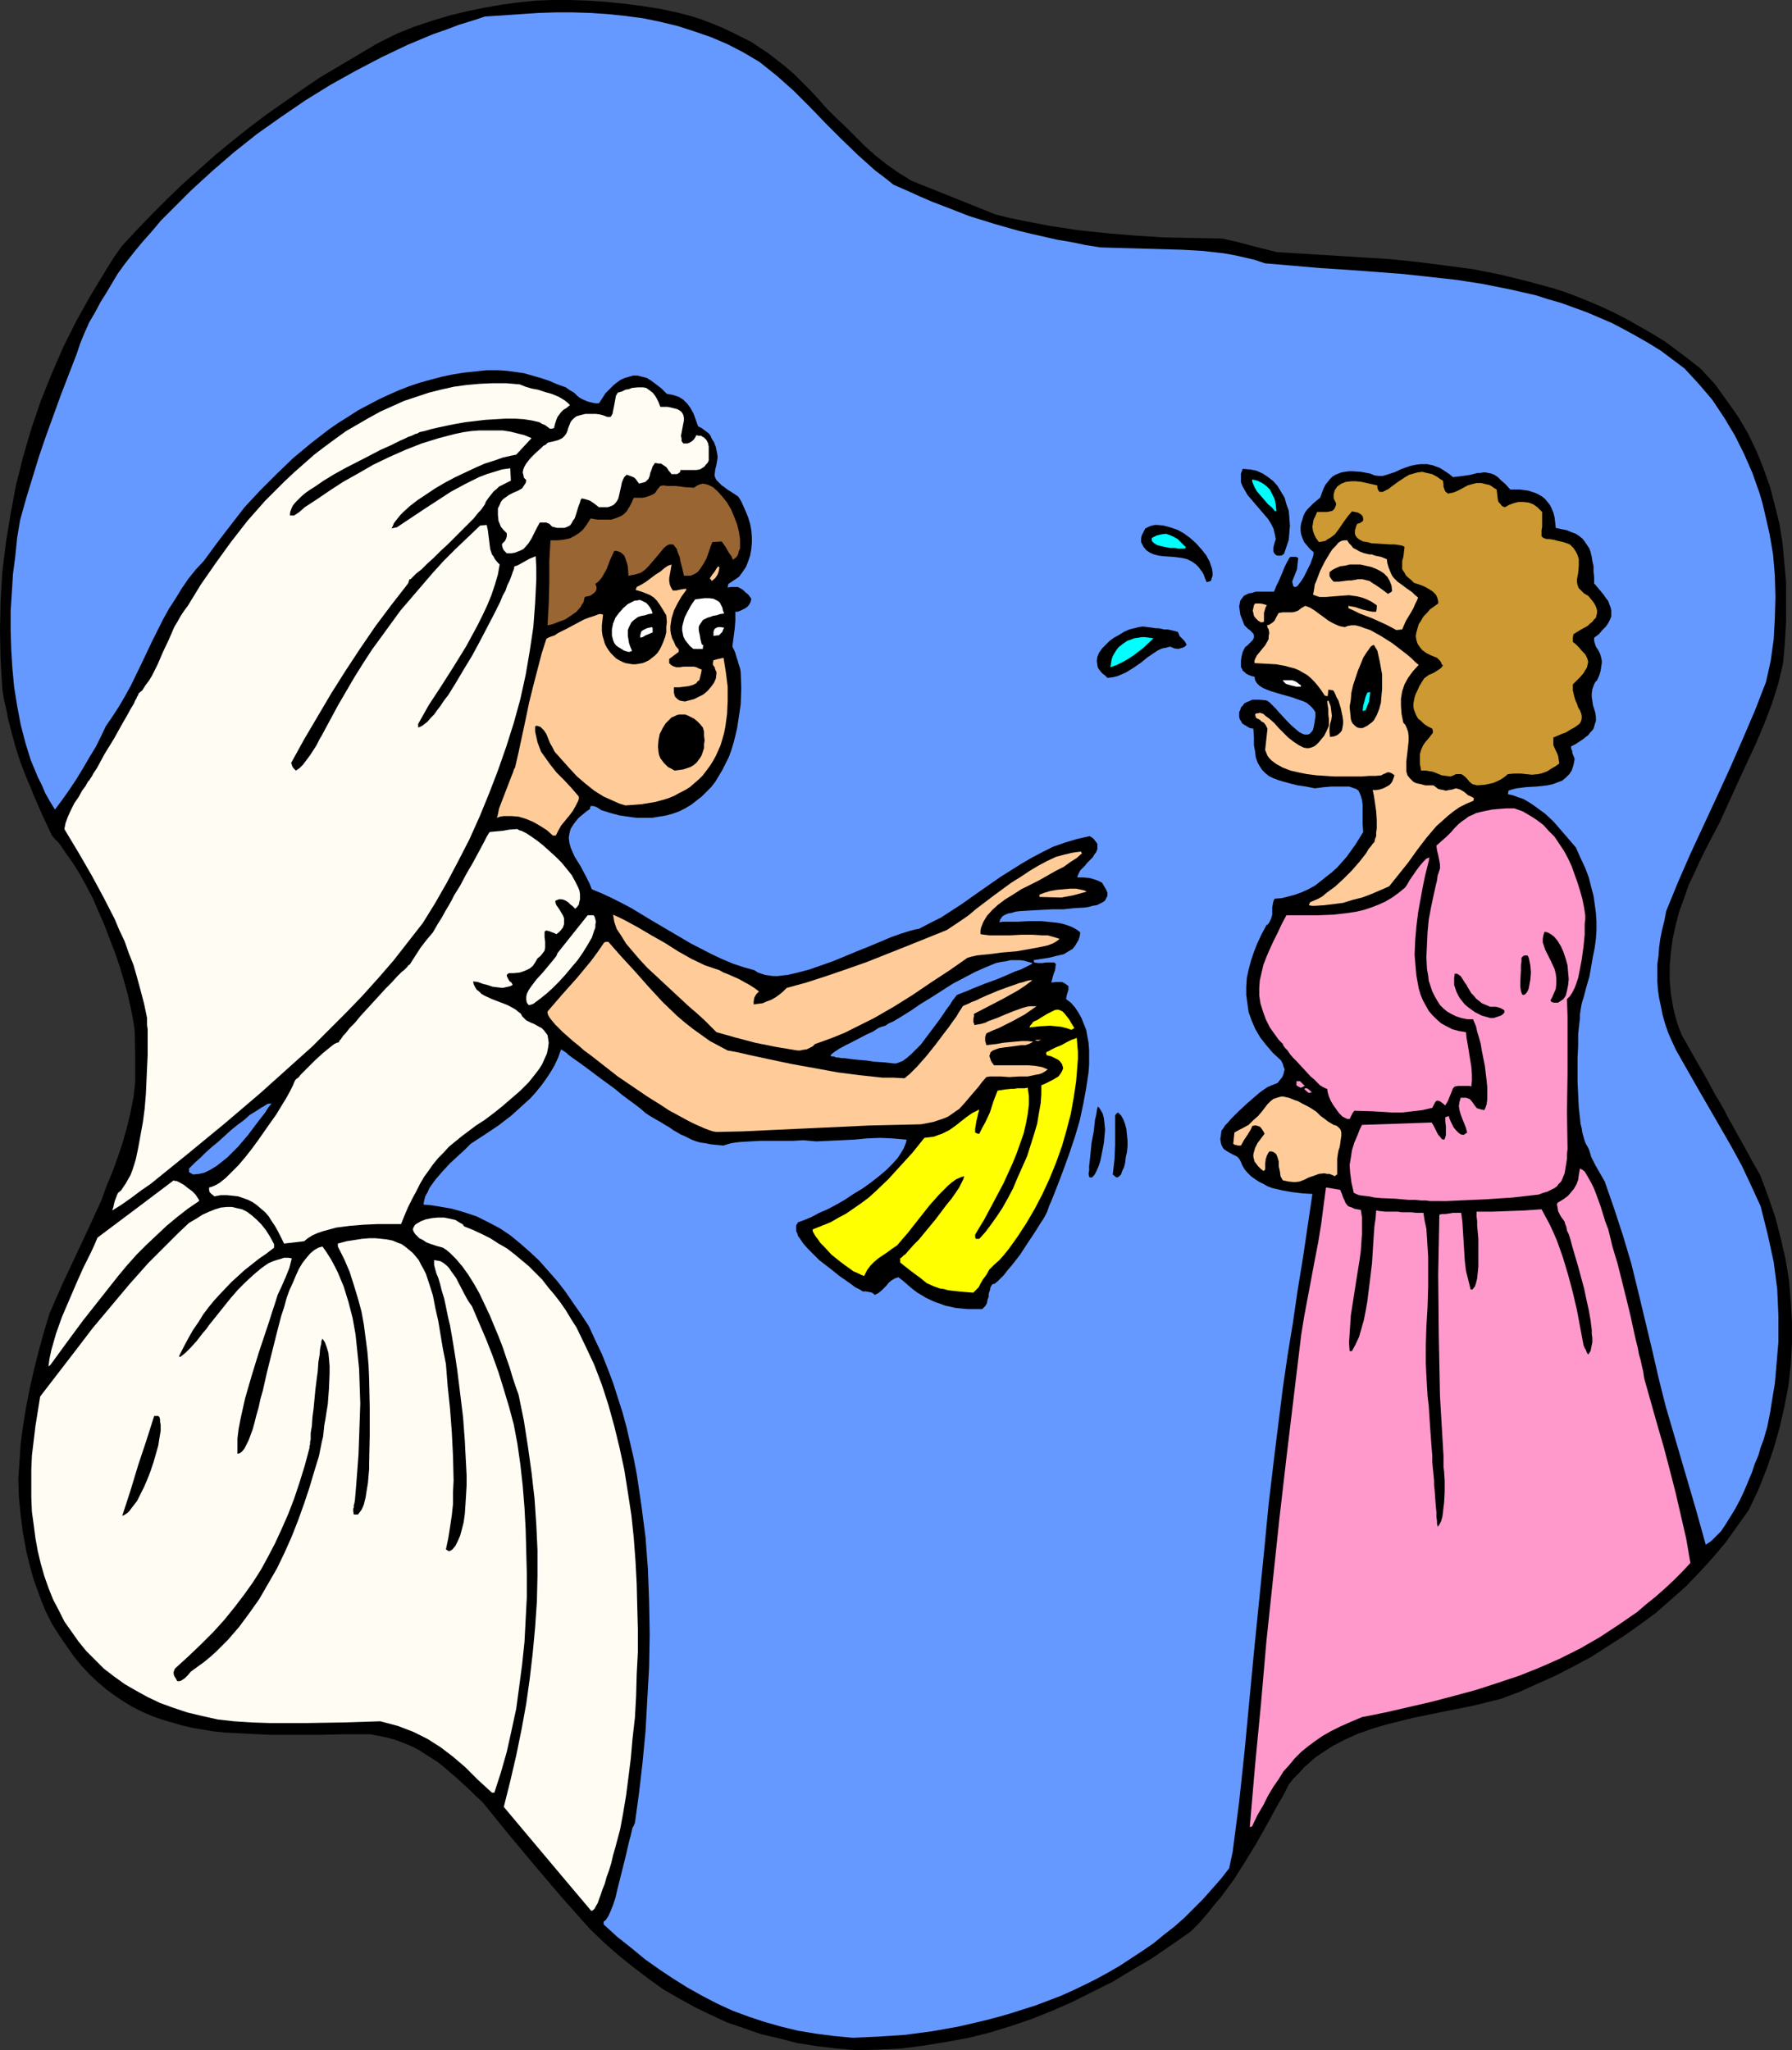
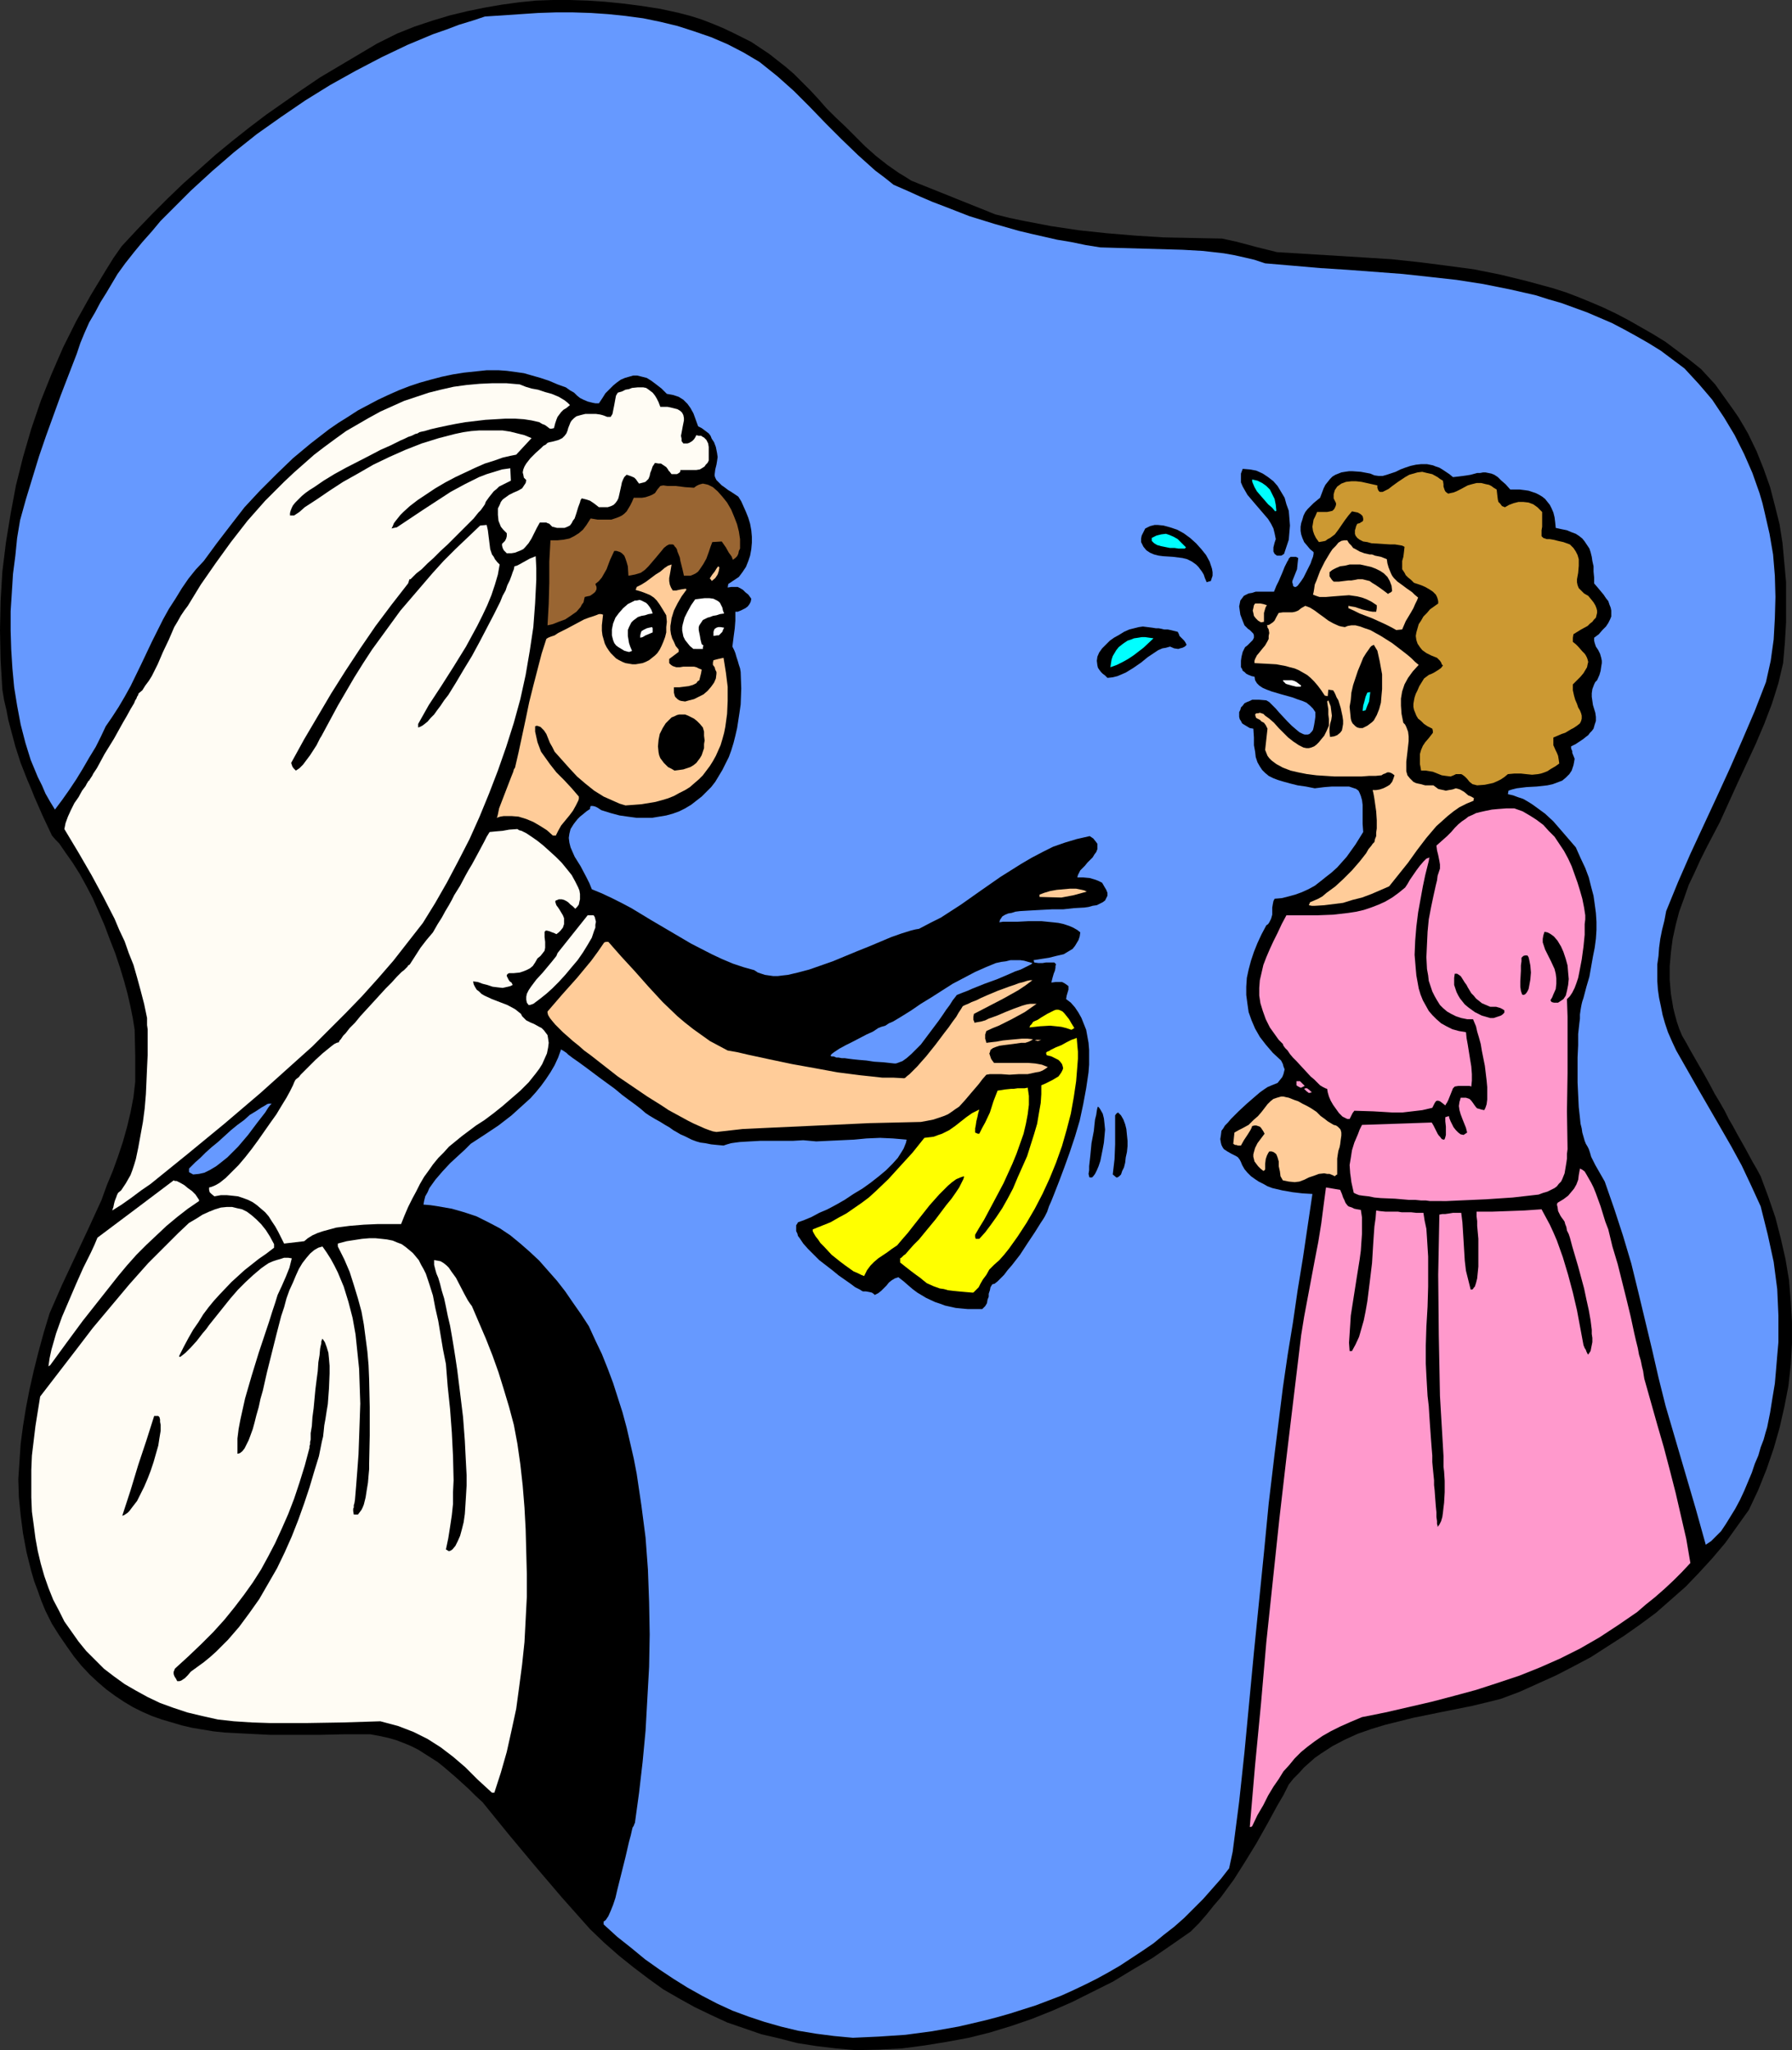
<svg xmlns="http://www.w3.org/2000/svg" xmlns:ns1="http://sodipodi.sourceforge.net/DTD/sodipodi-0.dtd" xmlns:ns2="http://www.inkscape.org/namespaces/inkscape" version="1.0" width="129.724mm" height="148.417mm" id="svg52" ns1:docname="Bride &amp; Mother 2.wmf">
  <rect width="100%" height="100%" fill="#333333" stroke="none" />
  <ns1:namedview id="namedview52" pagecolor="#ffffff" bordercolor="#000000" borderopacity="0.25" ns2:showpageshadow="2" ns2:pageopacity="0.0" ns2:pagecheckerboard="0" ns2:deskcolor="#d1d1d1" ns2:document-units="mm" />
  <defs id="defs1">
    <pattern id="WMFhbasepattern" patternUnits="userSpaceOnUse" width="6" height="6" x="0" y="0" />
  </defs>
  <path style="fill:#000000;fill-opacity:1;fill-rule:evenodd;stroke:none" d="m 234.158,560.947 -5.494,-0.485 -5.333,-0.646 -5.171,-0.808 -5.01,-1.292 -4.848,-1.131 -4.686,-1.616 -4.686,-1.616 -4.525,-2.1 -4.363,-2.1 -4.363,-2.423 -4.202,-2.423 -4.04,-2.908 -4.04,-3.07 -4.04,-3.231 -4.04,-3.554 -3.878,-3.716 -7.757,-8.724 -7.434,-8.724 -7.272,-8.724 -6.949,-8.563 -1.939,-1.777 -1.778,-1.777 -3.555,-3.231 -3.394,-2.908 -1.616,-1.293 -1.778,-1.131 -1.778,-1.131 -1.778,-1.131 -1.939,-0.969 -1.939,-0.808 -2.101,-0.808 -2.262,-0.646 -2.262,-0.485 -2.586,-0.485 h -7.11 l -6.949,0.162 h -6.787 -6.464 l -6.464,-0.323 -6.141,-0.323 -3.07,-0.323 -2.909,-0.485 -2.909,-0.485 -2.747,-0.646 -2.747,-0.808 -2.747,-0.808 -2.747,-0.969 -2.586,-1.131 -2.586,-1.292 -2.424,-1.454 -2.424,-1.616 -2.424,-1.777 -2.262,-1.939 -2.262,-2.1 -2.262,-2.423 -2.101,-2.585 -1.939,-2.747 -2.101,-3.07 -1.939,-3.07 -1.778,-3.554 -1.131,-2.747 -0.97,-2.747 -0.97,-2.585 -0.808,-2.747 -0.646,-2.585 -0.646,-2.585 -0.97,-5.17 -0.646,-5.008 -0.485,-4.847 -0.162,-5.008 0.323,-4.847 0.323,-4.847 0.646,-4.847 0.808,-5.008 0.97,-5.008 1.131,-5.008 1.293,-5.17 1.454,-5.332 1.616,-5.332 3.394,-7.755 7.272,-15.51 3.555,-7.755 1.454,-4.039 1.616,-3.878 1.454,-4.039 1.293,-3.878 1.131,-4.039 0.97,-4.039 0.808,-4.201 0.485,-4.201 v -7.109 l -0.162,-7.109 -0.485,-3.07 -0.646,-3.231 -0.808,-3.554 -0.97,-3.554 -1.131,-3.716 -1.293,-3.878 -1.454,-3.716 -1.454,-3.878 -1.616,-3.716 -1.616,-3.716 -1.778,-3.393 -1.778,-3.231 -1.939,-3.07 -1.939,-2.747 -1.778,-2.585 -0.97,-0.969 -0.97,-1.131 -1.293,-2.747 -1.293,-2.747 -1.131,-2.585 -1.131,-2.585 -0.97,-2.423 -0.97,-2.262 -1.778,-4.524 -1.454,-4.524 -1.293,-4.847 L 2.262,196.946 1.778,194.361 1.131,191.614 0.646,188.706 0.162,180.628 0,172.549 l 0.162,-8.078 0.485,-8.078 0.97,-7.917 1.293,-7.917 1.454,-7.755 1.939,-7.755 2.262,-7.755 2.586,-7.593 2.909,-7.27 3.232,-7.432 3.555,-7.109 3.878,-6.947 4.202,-6.947 2.101,-3.393 2.262,-3.231 4.202,-4.524 4.04,-4.201 4.363,-4.362 4.202,-4.039 4.363,-3.878 4.525,-4.039 4.525,-3.716 4.686,-3.716 4.686,-3.554 4.848,-3.393 4.848,-3.393 5.01,-3.393 5.171,-3.07 5.171,-3.07 5.171,-3.07 5.494,-2.747 4.848,-1.939 4.848,-1.616 4.848,-1.454 4.686,-1.131 4.686,-0.969 4.686,-0.808 4.686,-0.646 4.686,-0.485 L 151.257,0 h 4.686 l 4.848,0.162 4.848,0.323 4.848,0.485 5.01,0.646 5.171,0.808 5.171,1.131 3.07,0.808 3.07,0.969 2.909,1.131 2.747,1.131 2.747,1.293 2.586,1.293 2.586,1.293 2.424,1.616 2.424,1.616 2.262,1.777 2.262,1.777 2.262,1.939 2.262,2.262 2.101,2.1 2.262,2.423 2.262,2.585 2.586,2.585 2.747,2.585 5.333,5.332 2.909,2.585 3.07,2.423 3.232,2.262 1.616,0.969 1.778,1.131 22.947,9.209 3.878,0.969 3.878,0.808 7.595,1.454 7.595,1.131 7.595,0.808 7.757,0.646 7.757,0.485 7.918,0.162 8.08,0.162 3.717,0.808 3.717,0.969 1.778,0.485 1.939,0.485 3.878,0.969 7.918,0.485 7.918,0.485 7.918,0.485 7.595,0.485 7.595,0.808 7.595,0.969 7.272,0.969 7.272,1.454 7.272,1.777 3.555,0.969 3.555,0.969 3.555,1.131 3.394,1.293 3.555,1.454 3.394,1.454 3.394,1.616 3.394,1.777 3.394,1.939 3.394,1.939 3.394,2.1 3.232,2.423 3.232,2.423 3.232,2.585 1.939,2.1 1.939,2.1 1.616,2.262 3.232,4.524 1.454,2.1 1.454,2.423 1.293,2.262 2.262,4.685 1.939,4.847 1.778,5.008 1.293,5.008 1.293,5.17 0.808,5.17 0.485,5.332 0.485,5.332 v 5.493 5.493 l -0.323,5.493 -0.485,5.655 -0.646,2.747 -0.646,2.747 -1.778,5.655 -2.101,5.493 -2.262,5.332 -5.01,10.825 -2.424,5.332 -2.424,5.332 -3.555,6.786 -1.778,3.554 -1.616,3.554 -1.616,3.393 -1.293,3.716 -1.293,3.554 -0.97,3.716 -0.808,3.716 -0.485,3.716 -0.323,3.716 v 3.878 l 0.323,3.716 0.646,3.878 0.485,1.939 0.485,1.777 0.646,1.939 0.808,1.939 1.131,1.939 0.97,1.777 1.939,3.393 1.778,3.07 1.616,2.908 1.454,2.747 1.454,2.423 1.293,2.262 1.131,2.262 1.131,1.939 1.131,2.1 2.101,3.716 2.101,3.878 1.131,1.939 1.131,2.1 2.101,5.655 1.939,5.655 1.454,5.655 1.293,5.655 0.97,5.816 0.485,5.816 0.323,5.655 v 5.816 l -0.323,5.816 -0.646,5.816 -1.131,5.816 -1.293,5.655 -1.616,5.655 -1.939,5.655 -2.262,5.655 -2.586,5.493 -3.232,4.524 -3.232,4.524 -3.555,4.201 -3.555,3.878 -3.717,3.878 -4.04,3.554 -4.04,3.554 -4.363,3.231 -4.363,3.07 -4.525,2.908 -4.525,2.908 -4.848,2.585 -4.686,2.423 -5.01,2.262 -5.01,2.262 -5.171,1.939 -3.878,0.969 -4.04,0.969 -8.08,1.616 -7.918,1.616 -3.878,0.969 -3.878,0.969 -3.717,1.131 -3.717,1.293 -3.555,1.616 -3.394,1.777 -3.232,2.1 -1.616,1.131 -1.454,1.292 -1.454,1.293 -1.454,1.616 -1.454,1.454 -1.293,1.616 -1.454,2.908 -1.616,2.747 -2.909,5.332 -2.909,5.17 -3.07,5.008 -3.07,4.847 -1.778,2.423 -1.778,2.423 -1.939,2.262 -1.939,2.423 -2.101,2.423 -2.262,2.262 -5.333,3.716 -5.171,3.554 -5.494,3.231 -5.333,3.231 -5.494,2.747 -5.494,2.747 -5.494,2.423 -5.656,2.262 -5.656,1.939 -5.818,1.777 -5.818,1.454 -6.141,1.131 -5.979,0.969 -6.141,0.808 -6.302,0.323 z" id="path1" />
  <path style="fill:#6699ff;fill-opacity:1;fill-rule:evenodd;stroke:none" d="m 233.35,557.555 -5.171,-0.485 -5.01,-0.646 -4.848,-0.808 -4.686,-1.131 -4.525,-1.292 -4.363,-1.454 -4.363,-1.616 -4.202,-1.939 -4.04,-2.1 -4.04,-2.262 -3.878,-2.423 -3.878,-2.585 -3.878,-2.747 -3.717,-3.07 -3.878,-3.07 -3.717,-3.393 v -0.808 l 0.323,-0.162 0.323,-0.323 0.323,-0.485 0.323,-0.485 0.646,-1.454 0.646,-1.616 0.646,-1.939 0.485,-2.1 1.131,-4.524 1.131,-4.524 0.485,-2.1 0.485,-2.1 0.485,-1.777 0.323,-1.454 0.162,-0.646 0.323,-0.485 0.162,-0.485 0.162,-0.323 1.131,-8.24 0.97,-8.401 0.808,-8.563 0.485,-8.724 0.485,-8.724 0.162,-8.886 -0.162,-8.886 -0.323,-8.886 -0.646,-8.724 -1.131,-8.724 -0.646,-4.362 -0.646,-4.362 -0.808,-4.201 -0.97,-4.201 -0.97,-4.201 -1.131,-4.201 -1.293,-4.039 -1.293,-4.039 -1.454,-3.878 -1.616,-4.039 -1.778,-3.716 -1.778,-3.878 -2.101,-3.231 -2.262,-3.231 -2.101,-3.07 -2.262,-2.908 -2.424,-2.747 -2.424,-2.747 -2.586,-2.423 -2.586,-2.262 -2.747,-2.262 -2.909,-1.939 -3.07,-1.616 -3.232,-1.616 -3.394,-1.131 -3.394,-0.969 -3.717,-0.646 -2.101,-0.323 -1.939,-0.162 0.162,-0.969 0.323,-1.292 0.646,-1.131 0.485,-1.131 0.808,-1.131 0.808,-1.131 1.939,-2.262 2.101,-2.262 2.101,-1.939 1.939,-1.777 0.808,-0.808 0.808,-0.808 3.717,-2.423 3.878,-2.585 3.555,-2.747 3.394,-3.07 1.778,-1.616 1.454,-1.616 1.454,-1.777 1.293,-1.777 1.293,-1.939 1.131,-1.939 0.97,-2.1 0.808,-2.262 v 0 l 0.162,0.162 0.323,0.162 0.485,0.323 0.485,0.323 0.485,0.485 1.293,0.969 1.616,1.131 1.778,1.292 1.939,1.454 1.939,1.454 4.202,3.07 1.939,1.616 1.939,1.454 1.778,1.293 1.454,1.131 1.293,1.131 0.485,0.323 0.485,0.323 1.616,0.969 1.454,0.808 1.293,0.808 1.131,0.646 1.131,0.808 1.131,0.646 0.808,0.485 1.131,0.485 1.939,0.969 1.293,0.485 1.131,0.323 1.293,0.162 1.616,0.323 1.616,0.162 1.778,0.162 0.97,-0.323 1.131,-0.323 1.131,-0.162 1.293,-0.162 2.747,-0.162 2.909,-0.162 h 8.888 l 2.747,-0.162 3.555,0.323 3.394,-0.162 6.949,-0.323 3.394,-0.323 3.717,-0.162 3.555,0.162 3.717,0.323 -0.162,0.808 -0.323,0.808 -0.323,0.808 -0.485,0.808 -1.131,1.777 -1.454,1.616 -1.778,1.777 -1.939,1.616 -2.262,1.777 -2.262,1.616 -2.424,1.454 -2.424,1.616 -2.262,1.292 -2.424,1.293 -2.262,0.969 -2.101,1.131 -1.939,0.808 -1.778,0.646 -0.162,0.323 -0.323,0.485 v 0.485 0.485 0.646 l 0.323,0.646 0.162,0.646 0.485,0.646 0.97,1.454 1.293,1.454 1.454,1.454 1.616,1.616 3.555,2.747 1.778,1.454 1.616,1.131 1.616,1.131 1.293,0.969 1.293,0.646 0.485,0.323 0.323,0.162 h 0.808 l 0.808,0.162 0.808,0.162 0.485,0.323 0.323,0.323 0.97,-0.485 0.808,-0.646 1.454,-1.454 0.646,-0.808 0.808,-0.646 0.808,-0.485 0.97,-0.323 1.454,1.131 1.293,1.131 1.131,0.969 1.293,0.969 2.424,1.454 2.424,1.131 1.454,0.485 1.293,0.485 1.454,0.323 1.454,0.323 1.616,0.162 1.778,0.162 h 1.939 1.939 l 0.808,-0.808 0.485,-0.808 0.162,-0.969 0.323,-0.808 v -0.808 l 0.323,-0.969 0.162,-0.808 0.485,-0.808 0.646,-0.162 0.808,-0.646 0.808,-0.808 0.97,-0.969 0.97,-1.292 1.131,-1.293 2.262,-2.908 2.101,-3.231 0.97,-1.454 0.97,-1.454 0.808,-1.292 0.808,-1.293 0.646,-0.969 0.485,-0.808 0.646,-1.293 0.485,-1.454 0.646,-1.454 0.646,-1.616 1.454,-3.716 1.454,-3.878 1.454,-4.039 1.454,-4.362 1.293,-4.362 0.97,-4.524 0.808,-4.362 0.646,-4.362 0.162,-2.1 v -1.939 -2.1 l -0.162,-1.939 -0.323,-1.777 -0.323,-1.777 -0.646,-1.616 -0.646,-1.616 -0.808,-1.454 -0.97,-1.454 -1.131,-1.292 -1.293,-0.969 0.162,-0.969 0.485,-1.616 v -0.969 l -0.646,-0.485 -0.485,-0.323 -0.646,-0.323 h -0.646 -0.97 l -1.293,0.162 0.323,-1.293 0.323,-1.131 0.323,-0.808 0.162,-0.808 v -0.485 l 0.162,-0.485 -0.162,-0.162 -0.162,-0.162 -0.162,-0.162 h -0.485 -0.485 -0.646 -0.646 l -0.97,0.162 h -1.131 l -1.131,-0.162 -0.162,-0.646 1.131,-0.162 0.97,-0.162 2.101,-0.323 1.939,-0.485 2.101,-0.485 1.616,-0.969 0.808,-0.485 0.646,-0.808 0.485,-0.808 0.485,-0.808 0.323,-0.969 0.162,-1.131 -0.808,-0.646 -1.131,-0.646 -1.131,-0.485 -1.454,-0.485 -1.454,-0.323 -1.454,-0.162 -3.232,-0.323 h -3.394 l -3.07,0.162 h -1.454 -1.293 -1.293 l -0.97,0.162 0.162,-0.646 0.323,-0.485 0.323,-0.485 0.808,-0.485 0.808,-0.323 0.97,-0.162 0.97,-0.323 1.293,-0.162 2.747,-0.162 2.909,-0.162 3.07,-0.162 h 3.07 l 2.909,-0.323 2.909,-0.162 1.131,-0.162 1.131,-0.323 1.131,-0.162 0.97,-0.485 0.646,-0.323 0.646,-0.485 0.323,-0.646 0.323,-0.646 v -0.808 l -0.323,-0.808 -0.485,-0.808 -0.646,-1.131 -0.97,-0.485 -0.808,-0.323 -1.616,-0.485 -1.778,-0.162 h -1.616 l 0.162,-0.646 0.323,-0.646 0.323,-0.646 0.646,-0.646 0.646,-0.646 0.646,-0.808 1.454,-1.454 0.485,-0.808 0.485,-0.646 0.323,-0.808 v -0.646 -0.808 l -0.485,-0.646 -0.646,-0.808 -0.97,-0.646 -3.555,0.808 -3.232,0.969 -3.232,1.131 -2.909,1.454 -3.07,1.616 -2.747,1.616 -5.656,3.554 -5.333,3.716 -5.494,3.878 -2.747,1.777 -2.747,1.777 -2.909,1.454 -3.07,1.616 -0.97,0.162 -1.293,0.323 -2.586,0.808 -2.747,0.969 -3.07,1.293 -3.07,1.292 -3.232,1.293 -6.626,2.747 -3.232,1.131 -3.232,1.131 -3.07,0.808 -2.747,0.646 -1.454,0.162 -1.293,0.162 h -1.293 l -1.131,-0.162 -1.131,-0.162 -0.97,-0.323 -0.97,-0.323 -0.97,-0.646 -2.909,-0.808 -2.909,-0.969 -3.07,-1.293 -2.747,-1.292 -5.656,-2.908 -5.494,-3.231 -5.494,-3.231 -5.333,-3.231 -2.747,-1.454 -2.586,-1.293 -2.747,-1.292 -2.747,-1.131 -0.646,-1.616 -0.808,-1.616 -1.616,-3.07 -1.616,-2.585 -0.646,-1.454 -0.485,-1.131 -0.323,-1.292 -0.162,-1.293 0.162,-1.131 0.323,-1.293 0.808,-1.292 0.485,-0.646 0.646,-0.808 0.646,-0.646 0.808,-0.646 0.97,-0.808 0.97,-0.646 v -0.323 l 0.162,-0.485 h 0.646 l 0.646,0.162 0.646,0.323 0.485,0.323 0.485,0.323 2.586,0.808 2.424,0.646 2.262,0.323 2.424,0.323 h 2.101 2.101 l 1.939,-0.323 1.939,-0.323 1.778,-0.485 1.778,-0.646 1.616,-0.808 1.616,-0.969 1.454,-1.131 1.454,-1.131 1.293,-1.293 1.293,-1.292 1.131,-1.454 0.97,-1.616 0.97,-1.616 0.808,-1.616 0.97,-1.939 0.646,-1.777 0.646,-2.1 0.485,-1.939 0.485,-2.1 0.323,-2.1 0.323,-2.1 0.323,-2.262 0.162,-4.362 -0.162,-4.524 -0.162,-0.969 -0.323,-0.969 -0.323,-1.131 -0.323,-0.969 -0.323,-1.131 -0.323,-0.808 -0.323,-0.646 -0.162,-0.323 0.323,-2.585 0.323,-2.423 0.162,-2.1 v -2.423 h 0.646 l 0.808,-0.323 0.646,-0.323 0.646,-0.323 0.646,-0.485 0.485,-0.646 0.323,-0.646 0.162,-0.808 -0.808,-1.131 -0.808,-0.646 -0.646,-0.646 -0.808,-0.485 -0.646,-0.323 h -0.97 -0.808 l -0.97,0.162 0.162,-0.969 1.454,-0.969 1.454,-0.969 0.97,-1.293 0.97,-1.454 0.646,-1.616 0.485,-1.454 0.323,-1.777 0.162,-1.777 v -1.616 l -0.162,-1.777 -0.323,-1.777 -0.485,-1.616 -0.646,-1.616 -0.646,-1.454 -0.646,-1.454 -0.808,-1.293 -0.97,-0.646 -0.97,-0.646 -0.808,-0.485 -0.646,-0.485 -0.646,-0.485 -0.485,-0.323 -0.808,-0.808 -0.646,-0.646 -0.323,-0.646 -0.162,-0.485 v -0.485 l 0.162,-1.292 0.162,-0.646 0.162,-0.646 0.162,-0.969 0.162,-1.131 -0.162,-1.131 -0.323,-1.616 -0.485,-1.293 -0.646,-0.969 -0.323,-0.808 -0.485,-0.646 -0.646,-0.485 -0.646,-0.485 -0.646,-0.485 -0.97,-0.485 -0.646,-1.777 -0.646,-1.777 -0.808,-1.454 -0.808,-1.131 -1.131,-1.131 -1.293,-0.808 -1.454,-0.485 -1.778,-0.323 -1.454,-1.454 -1.454,-1.131 -1.293,-0.969 -1.293,-0.808 -1.293,-0.323 -1.293,-0.323 h -1.131 l -1.131,0.323 -1.131,0.323 -1.131,0.485 -1.131,0.808 -0.97,0.808 -0.97,0.969 -1.131,1.131 -0.808,1.292 -0.97,1.454 h -0.97 l -0.808,-0.162 -1.293,-0.323 -1.131,-0.485 -0.97,-0.485 -0.808,-0.646 -0.808,-0.808 -1.131,-0.646 -1.131,-0.808 -2.262,-0.808 -2.262,-0.969 -2.424,-0.808 -2.262,-0.646 -2.262,-0.646 -2.262,-0.323 -2.424,-0.323 -2.262,-0.162 h -3.232 l -3.07,0.323 -3.07,0.323 -3.07,0.485 -3.07,0.646 -3.07,0.808 -2.909,0.808 -2.909,0.969 -2.909,1.131 -2.909,1.293 -2.747,1.292 -2.747,1.454 -2.747,1.454 -2.747,1.777 -2.586,1.616 -2.586,1.777 -5.01,3.878 -4.848,4.039 -4.525,4.362 -4.525,4.524 -4.202,4.524 -3.878,5.008 -3.717,4.847 -3.555,4.847 -2.262,2.423 -1.939,2.423 -1.778,2.585 -1.778,2.908 -1.778,2.747 -1.616,2.908 -3.07,6.139 -2.909,6.139 -2.909,5.978 -1.616,2.908 -1.616,2.747 -1.778,2.747 -1.778,2.585 -1.293,2.747 -1.454,2.908 -1.778,2.908 -1.778,3.07 -1.778,2.908 -1.939,2.908 -1.939,2.747 -1.939,2.585 -1.293,-2.1 -1.293,-2.262 -0.97,-2.262 -1.131,-2.262 L 8.403,207.932 6.949,203.246 5.656,198.238 4.686,193.068 3.878,188.06 3.394,182.89 3.07,177.72 2.909,172.549 v -5.332 l 0.323,-5.008 0.323,-5.17 0.646,-5.008 0.485,-4.847 0.808,-4.847 1.616,-5.816 1.778,-5.816 1.778,-5.816 1.939,-5.655 4.04,-11.148 4.363,-11.309 0.97,-2.908 1.131,-2.747 1.293,-2.908 1.616,-2.747 1.454,-2.747 1.616,-2.585 3.07,-5.17 2.101,-2.908 2.424,-3.07 2.262,-2.747 2.586,-2.908 2.424,-2.908 2.747,-2.747 5.494,-5.493 5.818,-5.332 5.979,-5.17 6.302,-5.008 6.626,-4.685 6.626,-4.524 6.787,-4.201 6.949,-3.878 7.11,-3.716 7.11,-3.393 6.949,-2.908 3.717,-1.293 3.394,-1.293 3.717,-1.131 3.394,-1.131 9.696,-0.646 4.848,-0.323 4.848,-0.162 h 4.686 l 5.01,0.162 4.686,0.323 4.686,0.485 4.848,0.646 4.686,0.969 4.686,1.131 4.525,1.454 4.686,1.616 4.525,1.939 4.363,2.262 4.363,2.585 2.424,1.939 2.424,1.939 4.525,4.039 4.363,4.362 4.363,4.524 4.363,4.362 4.525,4.362 4.686,4.201 2.586,1.939 2.424,1.939 3.717,1.616 3.555,1.616 3.394,1.454 3.394,1.293 6.626,2.585 6.787,2.1 6.787,1.939 3.394,0.808 3.555,0.808 3.555,0.808 3.878,0.646 3.878,0.808 4.04,0.646 5.494,0.162 5.656,0.162 11.312,0.323 5.656,0.323 5.656,0.646 2.747,0.485 2.909,0.646 2.747,0.646 2.909,0.969 7.595,0.646 7.434,0.646 7.595,0.485 15.029,1.131 7.434,0.808 7.272,0.808 7.272,1.131 7.272,1.454 3.555,0.808 3.555,0.808 3.555,1.131 3.394,0.969 3.555,1.293 3.555,1.293 3.394,1.454 3.394,1.454 3.394,1.777 3.232,1.777 3.394,1.939 3.394,2.1 3.232,2.423 3.232,2.423 1.939,2.1 1.939,2.1 1.939,2.262 1.778,2.1 1.616,2.423 1.616,2.423 1.454,2.423 1.454,2.423 1.293,2.585 1.293,2.585 1.131,2.585 1.131,2.585 0.97,2.747 0.97,2.747 0.808,2.747 0.646,2.747 1.293,5.655 0.97,5.655 0.485,5.816 0.162,5.816 -0.162,5.816 -0.323,5.816 -0.808,5.816 -1.293,5.816 -3.07,7.917 -3.394,7.917 -3.394,7.755 -3.555,7.755 -7.272,15.672 -3.394,7.755 -3.232,7.917 -0.485,2.585 -0.646,2.585 -0.485,2.423 -0.323,2.423 -0.162,2.262 -0.323,2.262 v 2.423 2.262 l 0.162,2.262 0.323,2.262 0.485,2.262 0.485,2.423 0.646,2.262 0.808,2.423 1.131,2.585 1.131,2.423 5.979,10.502 5.979,10.34 3.07,5.332 2.909,5.332 2.586,5.493 2.586,5.655 0.97,3.878 0.97,3.878 0.808,3.716 0.808,3.716 0.485,3.716 0.485,3.716 0.162,3.554 0.162,3.716 v 3.716 3.554 l -0.323,3.716 -0.323,3.878 -0.323,3.716 -0.646,3.878 -0.646,4.039 -0.808,4.039 -0.485,1.616 -0.485,1.777 -0.808,2.1 -0.646,2.262 -0.97,2.262 -0.808,2.423 -2.101,5.008 -1.131,2.423 -1.293,2.423 -1.293,2.1 -1.293,2.1 -1.293,1.939 -1.454,1.454 -1.293,1.292 -1.454,0.969 -2.747,-9.855 -2.747,-9.371 -2.747,-9.371 -2.747,-9.371 -1.939,-7.755 -1.778,-7.755 -3.717,-15.51 -1.939,-7.917 -2.262,-7.593 -2.424,-7.432 -2.586,-7.432 -2.586,-4.524 -1.131,-2.262 -0.323,-1.131 -0.323,-0.969 -0.323,-0.646 -0.485,-0.808 -0.323,-0.808 -0.323,-1.131 -0.323,-1.131 -0.162,-1.131 -0.323,-1.292 -0.162,-1.616 -0.323,-2.908 -0.162,-3.393 -0.162,-3.393 v -6.786 l 0.162,-3.393 v -3.07 l 0.323,-2.908 0.162,-1.293 v -1.131 l 0.162,-1.131 0.162,-0.969 0.162,-0.808 0.162,-0.646 0.162,-0.485 0.162,-0.485 0.808,-3.07 0.808,-2.747 0.485,-2.747 0.485,-2.747 0.485,-2.423 0.323,-2.423 0.162,-2.423 v -2.262 l -0.162,-2.423 -0.323,-2.423 -0.323,-2.262 -0.646,-2.423 -0.646,-2.585 -0.97,-2.585 -1.293,-2.747 -1.293,-2.908 -4.04,-4.685 -2.101,-2.423 -2.262,-2.1 -2.424,-1.777 -1.131,-0.808 -1.293,-0.808 -1.131,-0.646 -1.454,-0.485 -1.293,-0.485 -1.454,-0.323 0.162,-0.969 0.97,-0.323 1.293,-0.323 1.293,-0.162 1.293,-0.162 2.909,-0.162 2.909,-0.323 1.454,-0.323 1.293,-0.485 1.293,-0.485 0.97,-0.808 0.97,-0.969 0.646,-0.969 0.485,-1.454 0.162,-0.808 0.162,-0.969 -0.323,-0.808 -0.323,-0.808 v -0.485 l -0.162,-0.323 -0.162,-0.485 v -0.485 l 1.293,-0.646 0.97,-0.646 0.97,-0.646 0.808,-0.646 0.646,-0.485 0.485,-0.646 0.485,-0.485 0.485,-0.646 0.323,-1.131 0.323,-0.969 v -1.131 l -0.162,-1.131 -0.646,-2.1 -0.162,-1.131 -0.162,-1.131 v -0.969 l 0.162,-1.131 0.485,-1.293 0.323,-0.646 0.485,-0.485 0.646,-1.454 0.323,-1.131 0.162,-1.131 0.162,-0.969 v -0.646 l -0.162,-0.808 -0.323,-1.131 -0.485,-0.969 -0.646,-0.969 -0.323,-0.969 -0.162,-0.646 v -0.808 l 1.293,-0.969 0.97,-1.131 0.97,-0.969 0.646,-0.969 0.485,-0.969 0.323,-0.808 v -0.808 -0.808 l -0.162,-0.808 -0.323,-0.808 -0.323,-0.969 -0.646,-0.808 -0.646,-0.969 -0.808,-0.969 -0.808,-0.969 -0.97,-1.131 v -1.616 l -0.162,-1.616 v -1.454 l -0.323,-1.454 -0.162,-1.131 -0.323,-1.293 -0.323,-0.969 -0.646,-0.969 -0.646,-0.969 -0.646,-0.808 -0.808,-0.646 -0.97,-0.646 -1.293,-0.485 -1.131,-0.485 -1.616,-0.323 -1.454,-0.323 -0.162,-1.616 -0.162,-1.292 -0.323,-1.293 -0.485,-1.131 -0.485,-0.969 -0.646,-0.808 -0.646,-0.808 -0.808,-0.646 -0.808,-0.485 -0.97,-0.485 -0.97,-0.323 -0.97,-0.323 -1.131,-0.162 -1.293,-0.162 h -2.586 l -1.293,-1.454 -1.131,-0.969 -0.97,-0.969 -0.97,-0.646 -0.808,-0.323 -0.808,-0.162 -0.808,-0.162 h -0.646 l -0.808,0.162 h -0.808 l -1.778,0.485 -0.97,0.162 -1.131,0.162 -1.293,0.162 -1.454,0.162 -0.97,-0.808 -0.97,-0.646 -0.97,-0.646 -0.808,-0.485 -0.97,-0.323 -0.808,-0.323 -1.616,-0.323 h -1.616 l -1.454,0.162 -1.454,0.323 -1.454,0.485 -1.293,0.485 -1.293,0.646 -2.424,0.808 -1.131,0.323 h -1.131 l -1.131,-0.162 -1.131,-0.485 -2.586,-0.485 -2.262,-0.162 h -0.97 l -1.131,0.162 -0.97,0.162 -0.808,0.323 -0.808,0.323 -0.808,0.485 -0.646,0.646 -0.646,0.808 -0.646,0.808 -0.485,0.969 -0.485,1.293 -0.485,1.292 -0.808,0.646 -0.97,0.808 -1.616,1.616 -0.646,0.808 -0.485,0.969 -0.323,1.131 -0.323,0.969 -0.162,0.969 v 1.131 l 0.162,0.969 0.323,0.969 0.485,1.131 0.808,0.969 0.808,0.969 0.97,0.808 v 0.485 l -0.162,0.808 -0.323,0.808 -0.323,0.969 -0.97,1.939 -0.97,1.939 -0.646,0.969 -0.485,0.646 -0.485,0.646 -0.485,0.323 h -0.323 l -0.323,-0.162 -0.162,-0.323 v -0.323 l -0.162,-0.323 v -0.485 l 0.646,-1.616 0.646,-1.616 0.162,-1.616 0.162,-1.454 -0.323,-0.162 -0.323,-0.162 h -0.646 -0.485 -0.323 l -0.485,0.485 -0.162,0.485 -0.162,0.162 -0.485,0.969 -0.323,0.646 -0.323,0.808 -0.323,0.808 -0.485,1.131 -0.485,1.131 -0.646,1.292 -0.646,1.616 h -1.454 -1.131 -1.293 -1.131 l -0.97,0.323 -0.97,0.162 -0.646,0.323 -0.646,0.323 -0.485,0.646 -0.485,0.646 -0.162,0.808 -0.162,0.808 0.162,1.131 0.162,1.131 0.485,1.292 0.646,1.616 0.97,0.969 0.485,0.323 0.323,0.323 0.646,0.646 0.162,0.485 v 0.646 l -0.162,0.323 -0.162,0.323 -0.485,0.485 -0.323,0.323 -0.646,0.646 -0.646,0.485 -0.646,1.293 -0.323,1.293 -0.162,1.131 v 1.131 0.646 l 0.323,0.485 0.162,0.485 0.485,0.323 0.485,0.485 0.646,0.323 0.808,0.323 0.808,0.162 0.162,0.969 0.485,0.808 0.646,0.646 0.97,0.646 1.131,0.485 1.293,0.485 2.747,0.808 2.909,0.808 1.293,0.485 1.454,0.485 1.131,0.485 0.97,0.808 0.808,0.808 0.646,0.969 v 1.293 l -0.162,1.131 -0.162,0.969 -0.162,0.808 -0.162,0.646 -0.323,0.485 -0.323,0.323 -0.323,0.323 -0.485,0.162 h -0.323 -0.485 l -0.485,-0.162 -0.97,-0.485 -0.97,-0.808 -1.131,-0.969 -1.131,-1.131 -2.262,-2.423 -0.97,-1.131 -0.97,-0.969 -0.808,-0.808 -0.808,-0.485 -1.939,-0.162 h -1.939 l -0.646,0.323 -0.808,0.323 -0.646,0.323 -0.485,0.646 -0.485,0.485 -0.162,0.646 -0.323,0.646 v 0.646 0.646 l 0.162,0.646 0.323,0.485 0.323,0.646 0.485,0.323 0.808,0.485 0.808,0.485 0.97,0.162 0.162,2.423 v 2.1 l 0.323,1.777 0.162,1.454 0.485,1.454 0.646,1.131 0.646,0.969 0.808,0.808 0.97,0.808 1.293,0.646 1.293,0.485 1.616,0.485 1.778,0.485 1.939,0.485 2.262,0.323 2.424,0.485 1.293,-0.162 1.293,-0.162 2.101,-0.162 h 1.939 1.454 1.293 l 0.97,0.323 0.97,0.323 0.646,0.485 0.323,0.646 0.323,0.808 0.323,1.131 0.162,1.292 v 1.454 1.777 1.939 l 0.162,2.262 -2.101,3.393 -2.424,3.393 -1.293,1.454 -1.293,1.454 -1.616,1.454 -1.454,1.131 -1.616,1.293 -1.454,1.131 -1.778,0.969 -1.778,0.808 -1.778,0.646 -1.778,0.485 -1.939,0.485 -1.939,0.162 -0.323,0.646 -0.162,0.808 -0.162,0.969 v 0.969 0.969 l -0.323,1.131 -0.485,0.969 -0.323,0.485 -0.485,0.323 -1.293,2.423 -1.131,2.423 -0.97,2.423 -0.808,2.423 -0.646,2.423 -0.485,2.262 -0.162,2.423 v 2.262 l 0.323,2.423 0.323,2.262 0.808,2.262 0.97,2.262 1.293,2.262 1.616,2.1 1.939,2.262 2.262,2.1 0.485,0.969 0.162,0.646 0.323,0.808 -0.162,0.646 -0.162,0.646 -0.323,0.808 -0.646,0.808 -0.646,0.808 -0.808,0.323 -0.808,0.323 -1.131,0.485 -0.97,0.646 -1.131,0.808 -1.131,0.969 -2.424,2.1 -2.262,2.1 -0.97,0.969 -1.131,1.131 -0.808,0.969 -0.808,0.808 -0.485,0.808 -0.485,0.646 -0.162,1.292 -0.162,0.969 0.162,0.969 0.162,0.646 0.323,0.646 0.323,0.485 0.97,0.646 1.131,0.646 1.293,0.646 0.485,0.323 0.485,0.646 0.323,0.646 0.323,0.808 0.646,1.131 0.808,0.969 0.97,0.969 1.131,0.808 0.97,0.646 1.293,0.646 1.131,0.646 1.293,0.485 2.747,0.646 2.747,0.485 2.747,0.323 2.747,0.162 -1.293,8.724 -1.293,8.724 -1.454,8.886 -1.293,8.886 -1.454,8.886 -1.293,8.886 -1.131,9.048 -1.131,9.048 -1.616,13.571 -1.293,13.41 -2.747,27.304 -2.586,27.304 -1.454,13.571 -1.778,13.733 -0.97,4.524 -2.262,2.908 -2.424,2.747 -2.424,2.747 -2.586,2.585 -2.586,2.585 -2.747,2.423 -2.909,2.262 -2.747,2.262 -3.07,2.1 -6.141,4.039 -3.07,1.777 -3.232,1.777 -3.232,1.616 -3.394,1.616 -3.232,1.454 -3.394,1.292 -3.394,1.293 -3.555,1.131 -3.555,1.131 -3.394,0.969 -3.717,0.969 -6.949,1.616 -7.272,1.293 -7.272,0.969 -7.272,0.485 z" id="path2" />
-   <path style="fill:#fffcf4;fill-opacity:1;fill-rule:evenodd;stroke:none" d="m 161.761,522.818 -6.141,-7.27 -5.979,-7.109 -5.979,-7.109 -5.818,-6.947 1.778,-7.109 1.616,-6.947 1.454,-7.109 1.293,-7.109 0.97,-6.947 0.808,-6.947 0.646,-6.947 0.485,-7.109 0.162,-6.947 v -7.109 l -0.323,-6.947 -0.485,-7.109 -0.808,-7.109 -0.97,-6.947 -1.131,-7.27 -1.454,-7.109 -0.808,-2.262 -0.808,-2.423 -0.808,-2.747 -0.97,-2.747 -0.97,-2.908 -1.131,-2.908 -2.424,-5.816 -1.454,-3.07 -1.293,-2.747 -1.454,-2.585 -1.616,-2.585 -1.616,-2.262 -1.778,-2.1 -1.616,-1.616 -0.97,-0.808 -0.97,-0.646 -1.778,-0.485 -1.454,-0.485 -1.293,-0.485 -0.97,-0.646 -0.97,-0.485 -0.485,-0.485 -0.646,-0.646 -0.323,-0.485 -0.162,-0.323 -0.162,-0.485 0.162,-0.485 0.162,-0.323 0.323,-0.485 0.485,-0.323 1.131,-0.646 1.293,-0.485 1.616,-0.323 1.616,-0.162 h 1.778 l 1.616,0.323 1.454,0.323 1.293,0.808 0.646,0.323 0.485,0.646 2.424,0.969 2.424,1.131 2.262,1.131 2.262,1.454 2.262,1.293 2.101,1.616 1.939,1.616 1.939,1.616 1.939,1.939 1.778,1.777 1.616,2.1 1.778,2.1 1.616,2.1 1.454,2.1 1.454,2.423 1.454,2.262 2.424,5.008 2.424,5.17 2.101,5.493 1.778,5.493 1.616,5.816 1.454,5.978 1.293,5.978 0.97,6.139 0.97,6.301 0.646,6.139 0.485,6.463 0.323,6.139 0.162,6.463 0.162,6.139 v 6.139 l -0.323,6.139 -0.162,5.978 -0.323,5.816 -0.646,5.655 -0.485,5.493 -0.646,5.17 -0.646,5.008 -0.808,4.847 -0.808,4.362 -1.293,4.847 -0.646,2.262 -0.485,2.1 -0.646,2.1 -0.646,1.777 -0.485,1.777 -0.646,1.616 -0.485,1.454 -0.485,1.292 -0.323,0.969 -0.485,0.808 -0.323,0.646 -0.485,0.485 -0.323,0.162 z" id="path3" />
  <path style="fill:#ff99cc;fill-opacity:1;fill-rule:evenodd;stroke:none" d="m 341.945,499.876 1.454,-16.964 1.616,-16.803 1.454,-16.803 1.778,-16.803 1.778,-16.803 1.939,-16.803 4.04,-33.605 0.808,-5.008 0.97,-5.17 0.97,-5.17 0.97,-5.17 0.97,-5.008 0.808,-5.008 0.646,-5.008 0.646,-4.847 0.97,0.162 0.97,0.162 1.939,0.323 0.485,1.131 0.323,0.969 0.323,0.646 0.323,0.808 0.485,0.646 0.323,0.323 0.485,0.162 0.485,0.162 0.646,0.323 0.808,0.162 0.97,0.162 0.323,2.1 v 2.1 2.262 l -0.162,2.262 -0.162,2.423 -0.323,2.423 -0.808,5.008 -0.808,5.17 -0.808,5.17 -0.162,2.585 -0.162,2.423 -0.162,2.423 0.162,2.262 h 0.646 l 0.97,-1.777 0.97,-2.1 0.646,-2.262 0.646,-2.262 0.485,-2.423 0.485,-2.747 0.646,-5.17 0.646,-5.332 0.323,-5.332 0.162,-2.423 0.162,-2.262 0.323,-2.262 0.162,-2.1 0.97,0.162 1.616,0.162 h 1.131 0.646 0.646 0.97 l 0.97,0.162 h 1.131 1.454 l 1.454,0.162 h 1.939 l 0.323,2.1 0.485,2.262 0.162,2.423 0.162,2.585 0.162,2.585 v 2.747 5.493 l -0.162,5.493 -0.323,5.493 -0.162,5.17 v 2.585 2.262 l 0.162,3.231 0.162,2.908 0.162,2.747 0.323,2.747 0.162,2.585 0.162,2.423 0.162,2.262 0.162,2.262 0.162,2.1 0.162,1.939 v 1.777 l 0.162,1.777 0.162,1.616 0.162,1.616 v 1.292 l 0.162,1.454 0.162,2.262 0.162,2.1 0.162,1.616 v 1.292 l 0.162,1.131 v 0.808 l 0.162,0.485 v 0.323 l 0.485,-0.646 0.485,-0.969 0.323,-1.131 0.162,-1.131 0.162,-1.454 0.162,-1.292 0.162,-2.908 v -3.07 l -0.162,-2.585 -0.162,-1.293 v -1.131 -0.969 -0.808 l -0.485,-8.24 -0.485,-8.24 -0.162,-8.401 -0.162,-8.24 -0.162,-16.479 0.323,-16.479 0.808,-0.162 h 0.808 l 1.131,-0.162 0.97,-0.162 h 0.646 0.485 0.323 0.808 l 0.323,2.585 0.162,2.585 0.162,2.585 0.323,5.332 0.323,2.747 0.646,2.585 0.646,2.585 h 0.323 l 0.323,-0.162 0.162,-0.323 0.323,-0.323 0.323,-0.969 0.323,-1.293 0.162,-1.616 0.162,-1.616 v -1.939 -1.777 -3.878 l -0.162,-1.777 -0.162,-1.777 v -1.293 l -0.162,-1.292 v -0.808 -0.485 h 4.202 l 4.525,-0.162 4.363,-0.162 4.686,-0.323 1.131,2.1 1.131,2.1 0.97,2.1 0.97,2.262 1.616,4.524 1.454,4.847 1.293,4.847 1.131,4.847 1.778,9.532 0.323,0.808 0.323,0.485 0.162,0.485 0.162,0.323 0.162,0.323 0.162,0.162 0.323,-0.485 0.323,-0.485 0.162,-0.808 0.162,-0.808 0.162,-0.808 v -1.131 l -0.162,-1.131 v -1.131 l -0.323,-2.585 -0.485,-2.747 -0.646,-2.908 -0.646,-3.07 -1.616,-5.978 -0.808,-2.747 -0.808,-2.747 -0.646,-2.423 -0.323,-0.969 -0.485,-0.969 -0.162,-0.969 -0.323,-0.808 -0.162,-0.646 -0.323,-0.485 -0.485,-0.646 -0.323,-0.485 -0.646,-1.292 -0.162,-1.131 -0.162,-0.646 0.162,-0.485 0.808,-0.485 0.808,-0.485 1.293,-0.969 0.808,-0.969 0.808,-0.969 0.646,-1.131 0.485,-1.292 0.162,-1.293 0.323,-1.777 0.646,0.323 0.646,0.485 0.485,0.808 0.646,1.131 0.646,1.131 0.646,1.292 0.646,1.616 0.646,1.777 0.646,1.777 0.646,2.1 0.646,2.1 0.808,2.1 1.131,4.685 1.454,4.847 2.424,9.694 1.131,4.685 0.485,2.262 0.485,2.262 0.485,2.1 0.485,1.939 0.323,1.777 0.485,1.616 0.323,1.616 0.323,1.293 0.162,1.131 0.162,0.969 3.555,12.602 1.778,6.139 1.616,6.139 1.616,6.301 1.454,6.301 1.454,6.301 1.131,6.624 -2.262,2.423 -2.424,2.423 -2.424,2.262 -2.586,2.262 -2.424,1.939 -2.424,2.1 -2.586,1.777 -2.586,1.777 -5.171,3.393 -5.333,3.07 -5.494,2.747 -5.494,2.423 -5.656,2.262 -5.818,1.939 -5.979,1.939 -5.979,1.616 -6.141,1.616 -6.302,1.454 -6.302,1.454 -6.464,1.293 -3.07,1.292 -2.909,1.293 -2.586,1.293 -2.262,1.292 -2.101,1.454 -1.939,1.454 -1.778,1.454 -1.778,1.777 -1.454,1.777 -1.616,1.777 -1.293,2.1 -1.454,2.1 -1.454,2.423 -1.293,2.585 -1.616,2.747 -1.454,3.07 -0.323,0.162 z" id="path4" />
  <path style="fill:#fffcf4;fill-opacity:1;fill-rule:evenodd;stroke:none" d="m 134.613,490.506 -1.939,-1.777 -1.939,-1.777 -1.778,-1.777 -1.616,-1.616 -3.394,-2.908 -3.394,-2.585 -1.778,-1.131 -1.778,-1.131 -1.939,-0.969 -1.939,-0.969 -2.101,-0.808 -2.101,-0.808 -2.424,-0.646 -2.424,-0.646 -10.342,0.323 -9.858,0.162 H 73.851 l -4.848,-0.162 -5.01,-0.323 -4.363,-0.485 -4.363,-0.969 -4.04,-0.969 -3.878,-1.292 -3.555,-1.293 -3.394,-1.616 -3.232,-1.777 -3.07,-1.777 -2.909,-2.1 -2.747,-2.1 -2.424,-2.423 -2.424,-2.423 -2.101,-2.585 -1.939,-2.747 -1.939,-2.747 -1.454,-2.908 -1.616,-3.07 -1.293,-3.231 -1.131,-3.231 -0.97,-3.393 -0.808,-3.393 -0.646,-3.554 -0.485,-3.716 -0.485,-3.554 -0.162,-3.878 v -3.716 -3.878 l 0.162,-3.878 0.485,-4.039 0.485,-4.039 0.646,-4.039 0.646,-4.039 9.696,-12.602 4.686,-6.139 5.01,-5.978 5.01,-5.978 5.171,-5.816 5.494,-5.493 2.747,-2.747 2.909,-2.747 1.939,-1.131 1.778,-1.131 1.778,-0.808 1.616,-0.646 1.616,-0.485 1.616,-0.162 h 1.454 l 1.293,0.323 1.454,0.323 1.293,0.646 1.293,0.969 1.293,1.131 1.293,1.293 1.293,1.616 1.131,1.777 1.131,2.1 v 0.969 l -2.101,1.616 -2.101,1.454 -3.878,3.07 -3.555,3.231 -3.232,3.393 -1.616,1.777 -1.454,1.777 -1.454,1.939 -1.293,2.1 -1.454,2.1 -1.293,2.262 -1.293,2.423 -1.293,2.585 0.323,0.162 0.646,-0.485 0.808,-0.646 0.646,-0.646 0.808,-0.808 1.616,-1.777 1.616,-2.1 0.97,-1.131 0.808,-1.131 1.939,-2.423 3.878,-4.847 2.101,-2.423 2.101,-2.1 2.101,-1.939 2.101,-1.777 1.131,-0.808 0.97,-0.646 1.131,-0.485 0.97,-0.323 1.131,-0.323 0.97,-0.323 h 1.131 l 0.97,0.162 -0.323,1.293 -0.323,1.292 -0.97,2.423 -1.131,2.585 -1.131,2.423 -0.646,2.1 -0.808,2.423 -0.808,2.585 -0.97,2.908 -0.97,2.908 -0.97,2.908 -1.939,6.301 -1.778,6.139 -0.646,2.908 -0.646,2.908 -0.485,2.585 -0.323,2.585 v 2.1 1.131 0.969 l 0.646,-0.162 0.646,-0.485 0.646,-0.808 0.485,-0.969 0.646,-1.293 0.485,-1.293 0.646,-1.777 0.485,-1.777 0.485,-1.939 0.646,-2.262 0.485,-2.262 0.646,-2.262 1.131,-5.008 1.293,-5.17 1.293,-5.17 1.293,-5.008 0.808,-2.423 0.646,-2.423 0.808,-2.262 0.97,-2.1 0.808,-1.939 0.808,-1.777 0.97,-1.616 1.131,-1.454 0.97,-1.131 1.131,-0.969 1.131,-0.646 1.131,-0.323 1.131,1.616 1.131,1.777 0.97,1.777 0.97,1.939 0.808,1.939 0.808,1.939 1.293,4.201 1.131,4.362 0.808,4.524 0.485,4.685 0.485,4.685 0.162,4.847 0.162,4.685 -0.162,4.685 -0.162,4.685 -0.162,4.524 -0.323,4.362 -0.323,4.201 -0.323,3.878 -0.162,0.969 -0.162,0.485 v 0.646 l -0.162,0.323 v 0.646 l 0.162,0.969 h 1.131 l 0.485,-0.646 0.485,-0.646 0.323,-0.646 0.323,-0.808 0.485,-1.939 0.323,-2.1 0.323,-1.939 0.162,-1.939 0.162,-1.777 v -0.808 -0.646 l 0.162,-7.755 v -7.755 l -0.162,-7.593 -0.162,-3.878 -0.323,-3.716 -0.485,-3.716 -0.485,-3.716 -0.646,-3.554 -0.97,-3.554 -1.131,-3.716 -1.131,-3.554 -1.454,-3.393 -1.778,-3.554 v -0.808 l 2.424,-0.646 2.101,-0.323 2.101,-0.323 1.939,-0.162 h 1.778 l 1.616,0.162 1.454,0.162 1.616,0.323 1.131,0.485 1.293,0.485 1.131,0.808 0.97,0.808 0.97,0.808 0.808,0.969 0.808,0.969 0.646,1.293 0.646,1.131 0.646,1.292 0.97,2.908 0.97,3.07 0.646,3.393 0.808,3.554 0.646,3.878 0.646,3.878 0.808,4.039 0.485,6.139 0.646,6.139 0.485,6.463 0.323,6.463 0.162,6.624 -0.162,3.231 v 3.231 l -0.323,3.07 -0.485,3.231 -0.485,3.07 -0.646,3.07 0.808,0.485 0.485,-0.162 0.485,-0.323 0.808,-0.969 0.646,-1.293 0.646,-1.454 0.485,-1.777 0.485,-1.939 0.323,-2.262 0.162,-2.423 0.162,-2.585 0.162,-2.747 v -2.908 l -0.162,-3.07 -0.162,-3.07 -0.162,-3.231 -0.485,-6.463 -0.808,-6.624 -0.808,-6.463 -0.485,-3.231 -0.485,-3.07 -0.485,-2.908 -0.485,-2.747 -0.646,-2.747 -0.485,-2.423 -0.485,-2.262 -0.646,-2.1 -0.485,-1.939 -0.485,-1.616 -0.485,-1.131 -0.323,-1.131 -0.323,-1.292 v -1.293 l 0.97,0.162 0.808,0.162 0.808,0.485 0.808,0.646 0.646,0.646 0.646,0.969 1.293,1.777 2.262,4.362 0.97,1.777 0.646,0.969 0.485,0.646 1.939,4.524 1.939,4.524 1.778,4.524 1.616,4.524 1.454,4.685 1.454,4.847 1.293,4.847 0.97,5.17 0.808,5.655 0.646,5.816 0.485,5.978 0.323,5.978 0.162,6.139 0.162,6.139 v 6.139 l -0.323,6.301 -0.323,6.139 -0.646,6.139 -0.808,6.139 -0.808,5.978 -1.293,5.978 -1.293,5.816 -1.616,5.655 -1.778,5.493 z" id="path5" />
  <path style="fill:#000000;fill-opacity:1;fill-rule:evenodd;stroke:none" d="m 48.48,459.97 -0.323,-0.646 -0.323,-0.485 -0.162,-0.323 -0.162,-0.485 v -0.646 l 0.162,-0.323 0.162,-0.485 3.717,-3.393 3.555,-3.393 3.232,-3.231 3.07,-3.393 2.747,-3.393 2.586,-3.393 2.424,-3.393 2.262,-3.554 1.939,-3.554 1.939,-3.716 1.778,-3.878 1.778,-4.039 1.616,-4.201 1.454,-4.362 1.454,-4.685 1.293,-4.847 v -0.485 l 0.162,-0.485 v -0.646 l 0.162,-0.646 v -1.777 l 0.323,-1.939 0.162,-2.423 0.323,-2.423 0.485,-5.17 0.323,-2.585 0.323,-2.423 0.162,-2.423 0.323,-1.939 0.162,-1.777 0.162,-0.808 0.162,-0.646 v -0.485 l 0.162,-0.485 0.162,-0.323 v 0 l 0.646,0.969 0.485,1.293 0.485,1.616 0.162,1.616 0.162,1.939 v 2.1 l -0.162,4.039 -0.323,4.362 -0.323,1.939 -0.323,2.1 -0.323,1.777 -0.162,1.616 -0.162,1.454 -0.323,1.293 -0.808,4.039 -1.293,4.201 -1.293,4.362 -1.454,4.362 -1.616,4.524 -1.778,4.524 -1.939,4.362 -2.101,4.362 -2.424,4.201 -2.424,4.201 -2.747,3.878 -2.747,3.716 -3.07,3.554 -3.232,3.231 -1.616,1.454 -1.778,1.454 -1.778,1.293 -1.778,1.292 -0.808,0.969 -0.808,0.808 -0.485,0.323 -0.485,0.323 -0.485,0.162 z" id="path6" />
  <path style="fill:#000000;fill-opacity:1;fill-rule:evenodd;stroke:none" d="m 33.451,414.733 2.262,-6.947 2.101,-6.947 2.262,-6.786 2.101,-6.624 h 1.131 l 0.323,0.323 0.162,0.646 v 0.646 l 0.162,0.808 v 1.616 l -0.323,1.939 -0.323,2.1 -0.646,2.262 -0.646,2.262 -0.808,2.423 -0.808,2.1 -0.97,2.262 -0.97,1.939 -0.97,1.939 -1.131,1.454 -0.97,1.292 -0.485,0.485 -0.97,0.646 z" id="path7" />
  <path style="fill:#fffcf4;fill-opacity:1;fill-rule:evenodd;stroke:none" d="m 13.251,373.857 0.323,-2.262 0.485,-2.262 1.293,-4.524 1.616,-4.524 1.939,-4.524 1.939,-4.524 1.939,-4.362 2.101,-4.201 0.97,-2.1 0.808,-1.939 5.171,-3.878 5.171,-3.878 10.504,-7.917 0.323,0.162 h 0.485 l 0.97,0.485 1.131,0.646 0.97,0.808 1.131,0.808 0.97,0.969 0.646,0.969 0.323,0.485 v 0.323 l -3.07,2.1 -2.909,2.262 -2.909,2.423 -2.747,2.585 -2.747,2.585 -2.747,2.747 -2.586,2.908 -2.424,2.908 -4.848,6.139 -4.848,6.139 -4.525,6.139 -4.363,5.978 z" id="path8" />
  <path style="fill:#ffff00;fill-opacity:1;fill-rule:evenodd;stroke:none" d="m 265.993,353.662 -1.939,-0.162 -1.778,-0.162 -1.616,-0.162 -1.293,-0.162 -1.131,-0.323 -1.131,-0.162 -1.778,-0.646 -1.778,-0.808 -0.808,-0.646 -0.97,-0.808 -1.131,-0.808 -1.293,-0.969 -1.454,-1.131 -1.616,-1.293 v -1.131 l 0.323,-0.162 0.323,-0.323 0.323,-0.323 0.485,-0.323 0.97,-1.131 1.293,-1.454 1.454,-1.454 1.454,-1.777 3.07,-3.716 2.909,-3.878 1.454,-1.777 1.131,-1.616 0.97,-1.454 0.646,-1.292 0.323,-0.646 0.162,-0.323 0.162,-0.485 v -0.323 l -0.97,0.323 -1.131,0.485 -1.131,0.808 -1.131,0.969 -1.131,1.131 -1.293,1.293 -2.586,2.908 -2.424,3.07 -2.424,3.07 -1.131,1.454 -1.131,1.292 -0.97,1.131 -0.808,0.969 -1.454,0.969 -1.293,0.969 -2.424,1.616 -1.131,0.969 -0.97,0.969 -0.97,1.293 -0.808,1.616 -0.808,-0.323 -0.97,-0.485 -1.131,-0.485 -1.131,-0.808 -1.131,-0.808 -1.293,-0.969 -2.424,-1.939 -2.101,-2.262 -0.97,-0.969 -0.646,-0.969 -0.646,-0.808 -0.485,-0.808 -0.323,-0.646 v -0.485 l 2.424,-0.969 2.424,-0.969 2.262,-1.293 2.101,-1.131 2.101,-1.454 2.101,-1.454 1.939,-1.454 1.778,-1.616 3.555,-3.393 3.232,-3.554 3.394,-3.716 3.232,-4.039 1.293,-0.162 1.293,-0.162 1.293,-0.485 0.97,-0.323 1.939,-0.969 1.616,-1.131 3.07,-2.423 1.616,-1.131 0.97,-0.485 0.97,-0.485 -0.323,1.131 -0.162,0.808 -0.323,1.292 -0.162,1.131 -0.162,0.808 v 1.131 l 0.323,0.162 h 0.162 l 0.162,0.162 h 0.485 l 0.808,-1.616 0.808,-1.454 1.293,-2.747 0.97,-3.07 1.131,-2.908 1.131,-0.162 0.97,-0.162 1.616,-0.162 h 0.646 l 1.131,-0.162 h 1.131 0.808 l 0.808,-0.162 0.323,2.262 v 2.423 l -0.323,2.585 -0.485,2.585 -0.646,2.747 -0.97,2.747 -0.97,2.747 -1.131,2.747 -2.424,5.332 -2.747,5.17 -1.293,2.423 -1.293,2.423 -1.293,2.1 -1.131,1.939 v 0.646 l 0.162,0.485 h 0.97 l 1.616,-1.777 1.454,-1.939 1.616,-2.262 1.616,-2.423 1.454,-2.585 1.454,-2.747 1.293,-3.07 1.293,-2.908 1.293,-2.908 0.97,-3.07 0.97,-3.07 0.808,-2.747 0.485,-2.908 0.485,-2.747 0.162,-2.423 v -2.423 l 1.131,-0.485 0.97,-0.485 0.97,-0.485 0.808,-0.485 0.808,-0.485 0.485,-0.646 0.323,-0.485 0.323,-0.646 0.162,-0.485 -0.162,-0.646 -0.162,-0.485 -0.485,-0.646 -0.485,-0.485 -0.97,-0.485 -0.97,-0.485 -1.293,-0.323 -0.162,-0.646 0.162,-0.162 0.162,-0.162 0.485,-0.162 0.485,-0.323 1.293,-0.646 1.616,-0.646 1.454,-0.808 1.293,-0.646 0.485,-0.162 0.485,-0.162 0.323,-0.162 h 0.162 l 0.162,1.939 0.162,1.777 v 1.939 l -0.162,2.1 -0.323,4.039 -0.646,4.362 -0.808,4.524 -1.131,4.362 -1.293,4.524 -1.616,4.524 -1.778,4.362 -1.939,4.201 -2.101,4.039 -2.262,3.878 -2.424,3.716 -2.424,3.393 -1.293,1.616 -1.293,1.454 -1.454,1.293 -1.293,1.292 -0.808,1.454 -0.97,1.293 -0.646,1.131 -0.485,0.969 -0.646,0.646 -0.485,0.485 -0.323,0.323 z" id="path9" />
  <path style="fill:#fffcf4;fill-opacity:1;fill-rule:evenodd;stroke:none" d="m 77.73,340.252 -0.808,-1.616 -0.808,-1.616 -0.808,-1.454 -0.97,-1.454 -0.808,-1.292 -0.97,-1.131 -1.131,-0.969 -1.131,-0.969 -1.131,-0.808 -1.293,-0.646 -1.293,-0.485 -1.454,-0.485 -1.454,-0.162 -1.616,-0.162 h -1.616 l -1.778,0.323 -0.808,-0.646 -0.485,-0.485 -0.162,-0.646 v -0.646 l 0.646,-0.162 0.808,-0.323 0.646,-0.323 0.808,-0.485 0.808,-0.646 0.808,-0.646 1.778,-1.777 1.778,-1.777 1.778,-2.1 1.778,-2.262 1.778,-2.423 3.394,-4.847 1.616,-2.262 1.454,-2.423 1.293,-2.1 0.97,-1.777 0.485,-0.969 0.323,-0.646 0.323,-0.808 0.323,-0.646 0.323,-0.323 0.646,-0.485 0.485,-0.646 0.646,-0.646 1.616,-1.616 1.778,-1.777 1.939,-1.777 1.778,-1.454 0.808,-0.646 0.646,-0.485 0.646,-0.323 0.646,-0.162 v -0.162 l 0.162,-0.323 0.323,-0.323 0.323,-0.485 0.323,-0.485 0.646,-0.646 1.131,-1.454 1.454,-1.454 1.454,-1.777 3.555,-3.878 3.394,-3.716 1.616,-1.616 1.454,-1.616 1.293,-1.293 0.646,-0.485 0.485,-0.485 0.485,-0.485 0.162,-0.323 0.323,-0.162 0.162,-0.162 1.454,-2.262 1.454,-2.262 1.616,-2.1 1.778,-2.1 1.293,-2.262 1.131,-1.777 0.97,-1.777 0.97,-1.616 0.808,-1.454 0.646,-1.292 1.616,-2.585 1.454,-2.747 0.808,-1.454 0.97,-1.616 0.97,-1.777 1.131,-2.1 1.293,-2.423 0.646,-1.293 0.808,-1.292 1.616,-0.162 1.939,-0.162 1.778,-0.323 2.262,-0.162 0.485,0.323 0.646,0.162 1.293,0.646 1.454,0.969 1.616,1.131 1.616,1.292 1.616,1.454 1.778,1.616 1.616,1.616 1.454,1.777 1.293,1.616 0.97,1.777 0.808,1.616 0.323,0.808 0.162,0.969 v 0.646 0.808 l -0.162,0.646 -0.162,0.808 -0.485,0.646 -0.485,0.485 -0.646,-0.646 -0.646,-0.485 -0.323,-0.323 -0.323,-0.323 -0.485,-0.323 -0.646,-0.323 -0.646,-0.162 h -0.808 l -0.323,0.162 -0.485,0.162 -0.162,0.323 0.162,0.485 0.162,0.485 0.485,0.646 0.323,0.485 0.97,1.616 0.323,0.808 v 0.808 0.808 l -0.323,0.969 -0.646,0.808 -0.485,0.485 -0.646,0.485 -0.646,-0.323 -0.485,-0.162 -0.808,-0.323 -0.646,-0.162 h -0.323 l -0.323,0.323 v 0.323 0.485 0.646 l 0.162,1.293 v 0.808 0.808 l -0.162,0.808 -0.485,0.646 -0.646,0.808 -0.808,0.646 -0.646,1.131 -0.646,0.969 -0.808,0.646 -0.97,0.485 -0.808,0.323 -0.97,0.323 -1.616,0.162 h -0.646 -0.646 l -0.323,0.162 -0.323,0.323 v 0.323 l 0.323,0.646 0.162,0.323 0.323,0.485 0.485,0.323 0.323,0.646 -0.646,0.323 -0.646,0.162 -1.454,0.323 -1.454,-0.162 -1.293,-0.162 -1.454,-0.485 -1.293,-0.323 -1.293,-0.485 -1.293,-0.162 0.162,0.808 0.323,0.646 0.485,0.808 0.646,0.485 0.646,0.646 0.808,0.485 2.101,0.969 2.101,0.808 2.101,0.808 2.101,1.131 0.808,0.646 0.808,0.646 0.323,0.646 0.485,0.485 0.646,0.646 1.293,0.646 0.808,0.323 1.454,0.808 0.646,0.323 0.646,0.646 0.485,0.646 0.485,0.646 0.162,0.969 0.162,1.131 -0.162,1.293 -0.323,1.616 -0.646,1.454 -0.646,1.454 -0.808,1.292 -0.97,1.293 -1.939,2.423 -2.262,2.262 -2.424,2.1 -2.424,2.1 -2.424,1.939 -2.586,1.939 -2.262,1.454 -1.939,1.454 -1.939,1.454 -1.778,1.454 -1.778,1.454 -1.454,1.616 -1.454,1.454 -1.454,1.777 -1.131,1.616 -1.293,1.777 -1.131,1.939 -0.97,1.939 -1.131,2.1 -1.131,2.262 -0.97,2.262 -0.97,2.423 h -1.454 -1.454 -1.778 -1.778 l -3.717,0.162 -3.878,0.323 -3.717,0.485 -1.778,0.485 -1.778,0.485 -1.454,0.485 -1.454,0.646 -1.293,0.808 -0.97,0.808 z" id="path10" />
  <path style="fill:#fffcf4;fill-opacity:1;fill-rule:evenodd;stroke:none" d="m 30.704,331.205 0.323,-0.969 0.162,-0.808 0.162,-0.646 0.162,-0.485 0.323,-0.808 0.162,-0.485 0.323,-0.646 0.808,-0.646 0.646,-0.969 0.646,-0.969 0.646,-1.131 0.646,-1.131 0.485,-1.292 0.485,-1.454 0.485,-1.616 0.646,-3.07 0.646,-3.554 0.646,-3.554 0.485,-3.716 0.323,-3.878 0.162,-3.554 0.162,-3.716 0.162,-3.393 v -7.109 l -0.162,-1.131 v -1.131 -0.808 l -0.808,-3.878 -0.97,-3.716 -0.97,-3.554 -0.97,-3.393 -1.293,-3.231 -1.131,-3.231 -1.454,-3.07 -1.293,-3.07 -3.07,-5.978 -3.232,-5.978 -1.778,-3.07 -1.778,-3.07 -0.97,-1.616 -0.97,-1.616 -1.939,-3.231 0.162,-0.808 0.162,-0.808 0.646,-1.777 0.808,-1.777 0.97,-1.939 1.131,-1.616 0.97,-1.777 0.97,-1.293 0.323,-0.646 0.323,-0.485 v -0.162 l 0.323,-0.162 0.162,-0.323 0.323,-0.485 0.323,-0.485 0.323,-0.646 0.97,-1.454 0.97,-1.777 1.131,-2.1 2.586,-4.201 2.424,-4.362 1.131,-1.939 0.97,-1.777 0.97,-1.616 0.323,-0.808 0.323,-0.485 0.162,-0.485 0.323,-0.485 v -0.162 l 0.162,-0.323 0.97,-0.808 0.808,-1.293 0.97,-1.292 0.808,-1.293 0.808,-1.616 0.808,-1.616 1.454,-3.393 1.616,-3.393 1.454,-3.393 0.97,-1.616 0.808,-1.454 0.97,-1.454 0.97,-1.293 3.555,-5.816 4.04,-5.816 4.202,-5.816 4.525,-5.816 4.848,-5.493 2.586,-2.585 2.586,-2.585 2.747,-2.585 2.747,-2.423 2.747,-2.423 2.747,-2.1 3.07,-2.262 2.909,-2.1 3.07,-1.777 3.07,-1.777 3.232,-1.777 3.232,-1.454 3.232,-1.454 3.394,-1.131 3.394,-1.131 3.232,-0.808 3.555,-0.808 3.555,-0.485 3.555,-0.323 3.555,-0.162 h 3.717 l 3.717,0.323 1.616,0.646 1.616,0.485 1.778,0.323 1.939,0.646 1.778,0.485 1.939,0.808 1.616,0.969 0.808,0.646 0.646,0.646 -0.97,0.808 -0.808,0.485 -0.646,0.646 -0.485,0.646 -0.485,0.646 -0.323,0.808 -0.323,0.969 -0.323,1.293 -0.646,0.162 h -0.485 l -0.646,-0.485 -0.646,-0.485 -0.808,-0.323 -0.808,-0.485 -2.101,-0.485 -2.101,-0.323 -2.424,-0.162 h -2.586 l -2.747,0.162 -2.747,0.162 -5.494,0.646 -2.747,0.485 -2.424,0.485 -2.262,0.485 -2.101,0.485 -1.616,0.485 -0.808,0.162 -0.646,0.162 -0.485,0.323 -0.646,0.162 -0.97,0.485 -0.97,0.323 -0.97,0.485 -1.131,0.485 -1.293,0.646 -1.293,0.646 -2.909,1.292 -3.07,1.616 -6.302,3.231 -3.232,1.777 -2.909,1.777 -2.586,1.777 -1.293,0.808 -1.131,0.808 -0.97,0.808 -0.97,0.969 -0.808,0.808 -0.646,0.808 -0.323,0.646 -0.323,0.808 -0.162,0.646 v 0.646 h 0.485 0.646 l 1.454,-0.969 1.454,-1.293 3.232,-2.1 3.555,-2.423 3.717,-2.423 4.04,-2.262 4.202,-2.423 4.363,-2.1 4.363,-1.939 4.525,-1.777 4.686,-1.454 4.363,-1.131 2.262,-0.485 2.262,-0.323 2.101,-0.162 h 2.262 2.101 2.101 l 2.101,0.323 1.939,0.485 1.939,0.485 1.939,0.808 -4.202,4.524 -0.808,0.162 -0.808,0.162 -2.101,0.485 -2.262,0.808 -2.586,0.808 -2.586,1.131 -2.747,1.292 -2.747,1.293 -2.747,1.454 -2.747,1.616 -2.424,1.616 -2.424,1.616 -2.101,1.616 -1.778,1.616 -0.808,0.808 -0.646,0.808 -0.646,0.808 -0.485,0.646 -0.323,0.808 -0.323,0.646 0.646,-0.162 0.808,-0.162 7.272,-4.847 3.717,-2.423 3.717,-2.423 3.878,-2.1 1.939,-0.969 1.939,-0.969 2.101,-0.808 2.101,-0.646 2.101,-0.646 2.262,-0.323 0.162,3.393 -1.293,0.646 -0.97,0.485 -0.97,0.485 -0.646,0.646 -0.808,0.646 -0.646,0.808 -0.646,0.808 -0.808,1.131 -0.162,0.323 -0.162,0.485 -0.323,0.485 -0.808,1.131 -0.646,0.646 -1.293,1.616 -1.616,1.616 -1.778,1.777 -3.717,3.716 -1.939,1.777 -1.939,1.939 -1.616,1.454 -1.616,1.616 -1.454,1.131 -0.485,0.485 -0.485,0.485 -0.323,0.323 -0.323,0.323 h -0.323 v 0.162 l -0.323,0.969 -4.525,5.816 -4.363,5.816 -4.202,6.139 -4.04,6.139 -3.878,6.139 -3.717,6.301 -3.717,6.301 -3.555,6.463 0.323,0.969 0.323,0.485 0.646,0.646 0.97,-0.646 0.97,-0.969 0.97,-1.293 0.97,-1.292 1.778,-2.747 0.646,-1.292 0.323,-0.646 0.323,-0.485 2.262,-4.201 2.262,-4.201 2.262,-3.878 2.262,-3.878 2.424,-3.878 2.424,-3.716 2.586,-3.554 2.586,-3.554 2.586,-3.554 2.909,-3.393 2.909,-3.393 2.909,-3.393 3.07,-3.393 3.232,-3.231 3.394,-3.231 3.394,-3.231 1.778,-0.162 0.323,1.454 0.323,2.585 0.162,1.292 0.162,1.293 0.485,1.454 0.485,0.646 0.323,0.646 0.646,0.808 0.646,0.646 -0.485,2.747 -0.808,2.747 -0.97,2.908 -1.131,2.747 -1.293,2.747 -1.454,2.908 -3.07,5.655 -3.394,5.493 -3.394,5.332 -3.394,5.17 -1.454,2.585 -1.454,2.585 v 0.323 0.646 l 0.485,-0.162 0.646,-0.323 0.646,-0.485 0.808,-0.646 0.808,-0.969 0.97,-0.969 0.808,-1.131 0.97,-1.292 0.97,-1.454 1.131,-1.454 2.101,-3.393 2.101,-3.554 2.262,-3.716 2.101,-3.878 1.939,-3.716 1.939,-3.716 1.778,-3.554 0.646,-1.616 0.808,-1.454 0.485,-1.454 0.646,-1.292 0.485,-1.293 0.323,-0.969 0.323,-0.808 0.162,-0.808 0.646,-0.162 0.646,-0.323 1.454,-0.808 1.454,-0.808 0.808,-0.323 0.808,-0.323 0.162,3.231 v 3.231 l -0.323,6.463 -0.485,6.463 -0.97,6.463 -1.131,6.624 -1.454,6.624 -1.778,6.463 -2.101,6.624 -2.262,6.463 -2.424,6.301 -2.586,6.301 -2.747,6.139 -3.07,5.978 -3.07,5.816 -3.232,5.655 -3.394,5.493 -4.04,5.17 -4.04,5.17 -4.202,4.847 -4.363,4.847 -4.525,4.685 -4.525,4.524 -4.525,4.524 -4.686,4.201 -9.534,8.563 -9.858,8.401 -10.019,8.24 -10.181,8.24 -2.586,1.777 -2.586,1.939 -2.747,1.939 z" id="path11" />
  <path style="fill:#ff99cc;fill-opacity:1;fill-rule:evenodd;stroke:none" d="m 392.364,328.62 h -1.131 l -1.131,-0.162 h -1.293 l -1.616,-0.162 h -1.778 l -3.717,-0.323 -3.878,-0.162 -1.778,-0.162 -1.616,-0.323 -1.454,-0.162 -1.131,-0.162 -0.808,-0.323 -0.323,-0.162 -0.323,-0.162 -0.323,-1.454 -0.323,-1.454 -0.162,-1.292 -0.162,-1.131 -0.162,-2.262 0.323,-1.939 0.323,-2.1 0.646,-2.1 0.97,-2.262 0.485,-1.292 0.646,-1.293 19.069,-0.646 0.485,0.808 0.485,0.969 0.323,0.646 0.323,0.646 0.323,0.485 0.323,0.323 0.485,0.646 0.485,0.162 h 0.162 l 0.162,-0.162 0.162,-0.485 0.162,-0.646 v -0.646 -1.616 l -0.162,-1.454 v -1.131 l 0.97,-0.323 0.162,0.646 0.323,0.808 0.808,1.616 0.646,0.808 0.646,0.646 0.646,0.485 0.808,0.162 0.97,-0.646 -0.323,-1.293 -0.97,-2.423 -0.485,-1.292 -0.323,-1.131 -0.162,-1.131 0.162,-1.131 0.162,-0.485 0.162,-0.646 h 1.454 l 0.485,0.162 0.485,0.162 0.485,0.485 0.485,0.646 0.323,0.485 0.485,0.646 0.323,0.323 0.646,0.162 0.485,0.162 0.808,0.162 0.162,-0.323 0.162,-0.323 0.323,-0.969 0.162,-1.292 v -1.616 -1.777 l -0.162,-1.777 -0.485,-4.039 -0.808,-4.039 -0.323,-1.939 -0.485,-1.777 -0.485,-1.616 -0.323,-1.454 -0.485,-1.131 -0.323,-0.808 h -1.616 l -1.616,-0.323 -1.454,-0.485 -1.293,-0.646 -1.131,-0.646 -1.131,-0.969 -0.808,-0.808 -0.808,-1.293 -0.646,-1.131 -0.646,-1.292 -0.485,-1.454 -0.485,-1.454 -0.162,-1.454 -0.323,-1.777 -0.162,-3.231 0.162,-3.554 0.162,-3.393 0.323,-3.393 0.646,-3.393 0.646,-3.07 0.646,-2.908 0.323,-1.292 0.162,-1.293 0.323,-0.969 0.323,-0.969 v -1.131 l -0.162,-0.969 -0.162,-0.808 -0.162,-0.808 -0.323,-1.292 -0.162,-1.293 1.454,-1.292 1.454,-1.293 1.131,-1.131 0.97,-1.131 0.97,-0.969 0.97,-0.808 0.97,-0.646 0.808,-0.646 1.131,-0.485 0.97,-0.485 1.293,-0.323 1.454,-0.323 1.616,-0.323 1.778,-0.162 2.101,-0.162 h 2.262 l 2.262,0.808 1.939,1.131 1.778,1.131 1.939,1.454 1.454,1.616 1.616,1.616 1.293,1.939 1.293,1.939 1.131,2.1 0.97,2.1 0.808,2.262 0.808,2.262 0.646,2.1 0.646,2.262 0.485,2.423 0.323,2.1 v 1.131 l -0.162,1.292 v 1.293 1.616 l -0.323,3.231 -0.485,3.554 -0.646,3.393 -0.323,1.616 -0.485,1.454 -0.485,1.293 -0.646,1.292 -0.646,0.969 -0.808,0.808 0.162,4.847 v 5.17 10.178 l -0.162,10.502 0.162,10.34 -0.162,1.293 v 1.292 l -0.162,1.131 -0.162,0.969 -0.162,0.969 -0.162,0.969 -0.646,1.616 -0.323,0.646 -0.646,0.646 -0.485,0.646 -0.646,0.485 -0.97,0.485 -0.97,0.485 -1.131,0.323 -1.293,0.485 -7.11,0.808 -7.272,0.485 -7.272,0.323 -3.555,0.162 z" id="path12" />
  <path style="fill:#ffcc99;fill-opacity:1;fill-rule:evenodd;stroke:none" d="m 354.227,323.449 -1.616,-0.162 -1.616,-0.323 -0.646,-1.131 -0.162,-1.293 -0.323,-1.454 v -1.293 l -0.323,-1.131 -0.323,-0.808 -0.323,-0.323 -0.485,-0.323 -0.485,-0.162 h -0.646 l -0.323,0.485 -0.323,0.646 -0.323,0.969 -0.162,1.292 v 1.454 l -0.162,0.323 -0.323,0.162 -0.808,-0.646 -0.646,-0.646 -0.485,-0.646 -0.485,-0.646 -0.162,-0.646 -0.162,-0.646 v -0.646 l 0.162,-0.646 0.323,-1.131 0.646,-1.293 0.97,-1.292 0.97,-1.293 -0.323,-0.646 -0.323,-0.485 -0.323,-0.485 -0.323,-0.323 -0.485,-0.162 -0.485,-0.162 h -0.485 l -0.646,0.162 -0.162,0.485 -0.323,0.646 -0.808,1.293 -0.97,1.454 -0.808,1.454 h -0.808 l -0.485,-0.162 h -0.323 l -0.485,-0.323 0.323,-3.07 1.131,-0.646 0.97,-0.485 1.778,-0.969 1.293,-1.292 1.293,-1.131 0.97,-1.131 1.616,-2.1 0.808,-0.808 0.808,-0.646 0.97,-0.323 1.131,-0.323 h 0.646 l 0.646,0.162 0.808,0.162 0.808,0.323 0.808,0.323 0.97,0.323 1.131,0.646 1.293,0.646 1.131,0.646 1.454,0.969 1.131,1.131 1.131,0.808 0.808,0.646 0.808,0.485 0.808,0.485 0.646,0.162 0.485,0.323 0.323,0.323 0.323,0.323 0.162,0.323 0.162,0.646 v 0.808 l -0.162,1.131 -0.162,1.293 -0.162,0.808 -0.323,0.969 -0.162,0.969 -0.162,1.131 v 4.362 l -0.323,0.162 -0.323,0.323 -0.646,-0.323 -0.808,-0.323 h -0.646 l -0.808,-0.162 -1.454,0.162 -1.293,0.485 -1.454,0.485 -1.293,0.646 -1.293,0.485 z" id="path13" />
  <path style="fill:#000000;fill-opacity:1;fill-rule:evenodd;stroke:none" d="m 298.152,322.157 -0.162,-0.162 v -0.162 l -0.162,-0.646 0.162,-0.969 v -1.131 l 0.162,-1.454 0.162,-1.454 0.323,-3.393 0.646,-3.393 0.162,-1.616 0.162,-1.454 0.323,-1.293 0.162,-1.131 0.162,-0.808 0.162,-0.323 0.323,0.323 0.323,0.485 0.646,1.131 0.323,1.293 0.162,1.454 0.162,1.616 -0.162,1.777 -0.162,1.777 -0.323,1.777 -0.323,1.616 -0.323,1.616 -0.485,1.454 -0.485,1.131 -0.485,0.969 -0.485,0.646 -0.323,0.323 h -0.485 z" id="path14" />
  <path style="fill:#000000;fill-opacity:1;fill-rule:evenodd;stroke:none" d="m 305.424,322.157 -0.97,-0.808 0.485,-4.201 0.162,-4.039 v -3.878 -4.039 l 0.323,-0.485 0.485,-0.323 0.808,0.808 0.646,1.131 0.485,1.292 0.323,1.293 0.162,1.616 0.162,1.616 v 1.454 l -0.162,1.616 -0.323,1.454 -0.162,1.454 -0.323,1.292 -0.485,0.969 -0.323,0.969 -0.485,0.485 -0.485,0.323 z" id="path15" />
  <path style="fill:#6699ff;fill-opacity:1;fill-rule:evenodd;stroke:none" d="m 52.843,321.349 -1.131,-0.646 v -0.969 l 0.323,-0.323 0.485,-0.485 0.97,-0.969 1.293,-1.131 1.454,-1.454 1.616,-1.454 1.778,-1.454 3.555,-3.231 1.778,-1.454 1.778,-1.292 1.616,-1.454 1.616,-0.969 1.454,-0.969 1.131,-0.646 0.485,-0.323 0.485,-0.162 h 0.485 0.323 l -0.485,0.485 -0.485,0.646 -0.808,1.293 -1.131,1.454 -1.131,1.454 -2.424,3.231 -2.747,3.231 -2.909,2.908 -1.616,1.292 -1.454,1.131 -1.616,0.969 -1.616,0.808 -1.454,0.323 z" id="path16" />
-   <path style="fill:#ffcc99;fill-opacity:1;fill-rule:evenodd;stroke:none" d="m 196.021,309.717 -0.97,-0.162 -0.97,-0.323 -1.293,-0.485 -1.454,-0.646 -1.454,-0.646 -1.616,-0.808 -1.778,-0.969 -1.778,-0.969 -1.778,-0.969 -1.939,-1.292 -3.878,-2.423 -4.04,-2.747 -4.04,-2.747 -3.717,-2.908 -3.717,-2.908 -1.778,-1.293 -1.454,-1.292 -1.616,-1.293 -1.454,-1.292 -1.293,-1.131 -1.131,-1.131 -0.97,-0.969 -0.808,-0.969 -0.646,-0.808 -0.485,-0.808 -0.162,-0.646 v -0.323 l 4.04,-4.685 4.04,-4.524 3.878,-4.685 1.778,-2.423 1.778,-2.585 0.485,-0.162 h 0.646 l 3.555,4.039 3.717,4.039 3.717,4.201 3.878,4.201 4.04,3.878 2.101,1.777 2.262,1.777 2.262,1.616 2.262,1.616 2.424,1.293 2.424,1.292 2.747,0.485 2.747,0.646 5.979,1.292 6.141,1.293 6.302,1.131 6.141,1.131 6.302,0.808 3.07,0.323 2.909,0.323 h 3.07 l 2.909,0.162 0.323,-0.162 0.323,-0.323 0.808,-0.646 0.97,-0.969 1.131,-1.131 1.131,-1.293 1.293,-1.454 2.586,-3.231 2.424,-3.231 1.131,-1.454 1.131,-1.616 0.97,-1.293 0.646,-1.131 0.646,-0.969 0.485,-0.808 0.646,-0.323 0.808,-0.323 0.97,-0.485 1.293,-0.485 1.293,-0.646 1.454,-0.646 3.07,-1.293 3.07,-1.131 1.454,-0.485 1.293,-0.485 1.293,-0.323 0.97,-0.323 0.808,-0.162 h 0.646 l -1.939,1.454 -1.939,1.293 -4.04,2.262 -4.04,2.1 -4.04,2.1 v 0.646 l -0.162,0.808 v 0.808 l 0.162,0.323 0.162,0.485 0.808,-0.162 0.97,-0.162 1.131,-0.323 0.97,-0.485 2.262,-0.808 2.262,-0.969 2.424,-0.969 2.262,-0.808 1.131,-0.323 0.97,-0.162 h 0.97 0.808 l -3.232,2.262 -3.555,1.939 -3.555,1.777 -1.616,0.646 -1.778,0.808 -0.162,0.485 -0.162,0.485 v 0.485 0.646 l 0.162,0.485 0.162,0.646 1.293,-0.162 1.454,-0.162 1.778,-0.323 1.616,-0.162 1.778,-0.162 1.778,-0.162 h 1.616 l 1.454,0.162 -0.485,0.323 -0.646,0.323 -0.97,0.323 h -1.131 l -2.262,0.323 -2.586,0.323 -1.131,0.162 -0.97,0.323 -0.808,0.323 -0.646,0.485 -0.162,0.646 -0.162,0.323 0.162,0.485 0.162,0.485 0.162,0.485 0.323,0.485 0.485,0.646 h 1.778 1.778 3.878 1.939 l 1.939,0.162 1.778,0.323 0.808,0.323 0.808,0.323 -0.646,0.485 -0.808,0.485 -0.808,0.323 -0.97,0.162 -2.262,0.485 h -2.424 l -2.586,0.162 -2.262,-0.162 h -3.07 l -0.97,0.162 -1.131,1.292 -0.97,1.293 -0.97,1.131 -0.97,1.131 -1.778,2.1 -1.616,1.777 -0.97,0.646 -1.131,0.808 -0.97,0.646 -1.131,0.485 -1.454,0.485 -1.454,0.485 -1.616,0.323 -1.778,0.323 -6.949,0.162 -7.11,0.162 -13.898,0.646 -14.059,0.646 -6.787,0.323 z" id="path17" />
+   <path style="fill:#ffcc99;fill-opacity:1;fill-rule:evenodd;stroke:none" d="m 196.021,309.717 -0.97,-0.162 -0.97,-0.323 -1.293,-0.485 -1.454,-0.646 -1.454,-0.646 -1.616,-0.808 -1.778,-0.969 -1.778,-0.969 -1.778,-0.969 -1.939,-1.292 -3.878,-2.423 -4.04,-2.747 -4.04,-2.747 -3.717,-2.908 -3.717,-2.908 -1.778,-1.293 -1.454,-1.292 -1.616,-1.293 -1.454,-1.292 -1.293,-1.131 -1.131,-1.131 -0.97,-0.969 -0.808,-0.969 -0.646,-0.808 -0.485,-0.808 -0.162,-0.646 v -0.323 l 4.04,-4.685 4.04,-4.524 3.878,-4.685 1.778,-2.423 1.778,-2.585 0.485,-0.162 h 0.646 l 3.555,4.039 3.717,4.039 3.717,4.201 3.878,4.201 4.04,3.878 2.101,1.777 2.262,1.777 2.262,1.616 2.262,1.616 2.424,1.293 2.424,1.292 2.747,0.485 2.747,0.646 5.979,1.292 6.141,1.293 6.302,1.131 6.141,1.131 6.302,0.808 3.07,0.323 2.909,0.323 h 3.07 l 2.909,0.162 0.323,-0.162 0.323,-0.323 0.808,-0.646 0.97,-0.969 1.131,-1.131 1.131,-1.293 1.293,-1.454 2.586,-3.231 2.424,-3.231 1.131,-1.454 1.131,-1.616 0.97,-1.293 0.646,-1.131 0.646,-0.969 0.485,-0.808 0.646,-0.323 0.808,-0.323 0.97,-0.485 1.293,-0.485 1.293,-0.646 1.454,-0.646 3.07,-1.293 3.07,-1.131 1.454,-0.485 1.293,-0.485 1.293,-0.323 0.97,-0.323 0.808,-0.162 h 0.646 l -1.939,1.454 -1.939,1.293 -4.04,2.262 -4.04,2.1 -4.04,2.1 l -0.162,0.808 v 0.808 l 0.162,0.323 0.162,0.485 0.808,-0.162 0.97,-0.162 1.131,-0.323 0.97,-0.485 2.262,-0.808 2.262,-0.969 2.424,-0.969 2.262,-0.808 1.131,-0.323 0.97,-0.162 h 0.97 0.808 l -3.232,2.262 -3.555,1.939 -3.555,1.777 -1.616,0.646 -1.778,0.808 -0.162,0.485 -0.162,0.485 v 0.485 0.646 l 0.162,0.485 0.162,0.646 1.293,-0.162 1.454,-0.162 1.778,-0.323 1.616,-0.162 1.778,-0.162 1.778,-0.162 h 1.616 l 1.454,0.162 -0.485,0.323 -0.646,0.323 -0.97,0.323 h -1.131 l -2.262,0.323 -2.586,0.323 -1.131,0.162 -0.97,0.323 -0.808,0.323 -0.646,0.485 -0.162,0.646 -0.162,0.323 0.162,0.485 0.162,0.485 0.162,0.485 0.323,0.485 0.485,0.646 h 1.778 1.778 3.878 1.939 l 1.939,0.162 1.778,0.323 0.808,0.323 0.808,0.323 -0.646,0.485 -0.808,0.485 -0.808,0.323 -0.97,0.162 -2.262,0.485 h -2.424 l -2.586,0.162 -2.262,-0.162 h -3.07 l -0.97,0.162 -1.131,1.292 -0.97,1.293 -0.97,1.131 -0.97,1.131 -1.778,2.1 -1.616,1.777 -0.97,0.646 -1.131,0.808 -0.97,0.646 -1.131,0.485 -1.454,0.485 -1.454,0.485 -1.616,0.323 -1.778,0.323 -6.949,0.162 -7.11,0.162 -13.898,0.646 -14.059,0.646 -6.787,0.323 z" id="path17" />
  <path style="fill:#ff99cc;fill-opacity:1;fill-rule:evenodd;stroke:none" d="m 368.609,306.162 -1.293,-0.646 -0.97,-0.969 -0.808,-1.131 -0.808,-1.131 -0.646,-1.131 -0.485,-1.131 -0.323,-1.131 -0.162,-0.969 -0.485,-0.162 -0.646,-0.323 -0.808,-0.485 -0.808,-0.808 -0.808,-0.808 -0.97,-0.808 -1.939,-2.1 -1.939,-2.1 -0.97,-0.969 -0.808,-0.969 -0.646,-0.969 -0.646,-0.646 -0.485,-0.646 -0.162,-0.485 -1.131,-1.131 -0.808,-1.131 -1.616,-2.262 -1.131,-2.262 -0.808,-2.262 -0.646,-2.1 -0.323,-2.1 v -2.1 l 0.162,-2.1 0.485,-2.1 0.485,-2.1 0.808,-2.1 0.97,-2.262 0.97,-2.1 1.131,-2.262 1.131,-2.423 1.293,-2.423 h 8.565 l 4.202,-0.162 4.202,-0.485 2.101,-0.323 2.101,-0.485 1.939,-0.646 2.101,-0.808 1.778,-0.808 1.939,-1.131 1.778,-1.292 1.778,-1.454 0.646,-0.969 0.646,-1.131 1.778,-2.585 0.97,-1.292 0.97,-1.131 0.808,-0.808 0.485,-0.162 0.323,-0.162 -0.162,0.969 -0.323,1.293 -0.323,1.292 -0.323,1.293 -0.646,3.07 -0.646,3.554 -0.646,3.554 -0.485,3.878 -0.323,3.878 -0.162,3.878 0.323,3.878 0.162,1.777 0.323,1.777 0.323,1.777 0.485,1.616 0.646,1.616 0.808,1.454 0.808,1.454 0.97,1.131 1.131,1.131 1.293,1.131 1.454,0.808 1.616,0.808 1.778,0.485 1.939,0.323 0.162,1.616 0.323,1.777 0.646,4.039 0.323,1.939 0.162,2.1 v 1.777 l -0.162,1.616 -0.485,-0.162 h -0.646 -1.778 -0.646 l -0.97,0.162 -0.485,0.485 -0.323,0.808 -0.646,1.616 -0.323,0.808 -0.323,0.646 -0.323,0.485 -0.162,0.323 -0.808,-0.646 -0.646,-0.485 -0.485,-0.162 h -0.323 l -0.323,0.162 -0.323,0.485 -0.323,0.646 -0.323,0.646 -2.747,0.646 -2.747,0.323 -2.747,0.323 h -2.586 l -2.586,-0.162 -2.747,-0.162 -5.171,-0.162 -0.485,0.646 -0.323,0.646 -0.162,0.323 -0.323,0.646 h -0.323 z" id="path18" />
  <path style="fill:#ff99cc;fill-opacity:1;fill-rule:evenodd;stroke:none" d="m 358.105,299.053 -0.646,-0.485 -0.646,-0.646 0.323,-0.162 h 0.485 l 0.646,0.485 0.646,0.646 z" id="path19" />
  <path style="fill:#ff99cc;fill-opacity:1;fill-rule:evenodd;stroke:none" d="m 355.843,297.599 -0.646,-0.323 -0.485,-0.323 v -1.131 h 0.97 l 1.293,1.292 -0.646,0.323 -0.323,0.162 v 0 z" id="path20" />
  <path style="fill:#6699ff;fill-opacity:1;fill-rule:evenodd;stroke:none" d="m 244.662,290.975 -1.454,-0.162 -1.454,-0.162 -2.586,-0.162 -2.101,-0.323 -1.939,-0.162 -1.616,-0.162 -1.293,-0.162 -1.131,-0.162 h -0.808 l -0.808,-0.162 h -0.646 l -0.323,-0.162 -0.485,-0.162 h -0.485 l -0.323,-0.162 0.323,-0.485 0.646,-0.485 1.454,-0.969 1.778,-0.969 1.939,-0.969 3.717,-1.939 1.778,-0.808 1.454,-0.969 0.808,-0.323 1.131,-0.323 0.97,-0.646 1.131,-0.485 2.424,-1.454 2.586,-1.616 2.586,-1.777 2.909,-1.777 5.818,-3.716 3.07,-1.616 3.07,-1.616 2.909,-1.292 2.747,-1.131 1.454,-0.323 1.293,-0.162 1.293,-0.323 h 1.293 1.293 l 1.131,0.162 1.131,0.323 1.131,0.323 -0.162,0.162 -0.162,0.162 -0.646,0.323 -0.97,0.485 -1.293,0.646 -1.454,0.485 -1.454,0.646 -3.394,1.454 -3.555,1.292 -1.616,0.646 -1.616,0.646 -1.454,0.646 -1.293,0.485 -0.808,0.323 -0.808,0.323 -0.485,0.646 -0.646,0.808 -0.808,1.293 -0.97,1.292 -0.97,1.454 -1.131,1.616 -2.424,3.231 -2.424,3.231 -1.293,1.293 -1.293,1.292 -1.293,1.131 -1.131,0.808 -1.293,0.485 -0.485,0.162 z" id="path21" />
-   <path style="fill:#ffcc99;fill-opacity:1;fill-rule:evenodd;stroke:none" d="m 218.16,287.421 -2.909,-0.485 -2.909,-0.485 -5.656,-1.131 -5.494,-1.454 -5.171,-1.454 -1.454,-1.454 -1.778,-1.777 -1.939,-1.777 -2.262,-1.939 -2.262,-2.1 -2.262,-2.1 -4.686,-4.362 -2.262,-2.1 -2.101,-2.262 -1.939,-2.262 -1.778,-2.1 -1.293,-2.1 -0.646,-0.969 -0.646,-0.969 -0.323,-0.969 -0.323,-0.969 -0.162,-0.969 -0.162,-0.969 1.778,0.808 1.616,0.808 3.555,1.939 3.555,2.1 3.717,2.1 3.555,2.262 3.717,2.1 3.717,1.777 1.939,0.646 1.939,0.646 1.131,0.646 1.293,0.485 2.909,1.293 2.909,1.616 1.293,0.808 1.293,0.969 -0.646,0.646 -0.323,0.485 -0.162,0.323 -0.162,0.323 -0.162,0.969 v 0.808 l 1.131,-0.162 1.293,-0.162 1.131,-0.485 1.293,-0.485 1.131,-0.646 1.131,-0.808 0.97,-0.808 0.97,-0.969 5.333,-1.454 5.494,-1.777 5.656,-1.939 5.494,-1.939 10.989,-4.362 10.827,-4.362 1.939,-1.293 1.939,-1.293 2.101,-1.454 2.101,-1.777 4.686,-3.554 4.848,-3.554 2.586,-1.616 2.424,-1.616 2.424,-1.454 2.424,-1.293 2.424,-1.131 2.424,-0.646 2.101,-0.485 1.131,-0.162 1.131,-0.162 0.162,0.323 0.162,0.162 -1.454,1.293 -1.778,1.131 -1.778,1.293 -2.262,1.131 -4.525,2.585 -4.848,2.423 -2.262,1.454 -2.101,1.292 -1.939,1.454 -1.616,1.454 -1.454,1.616 -0.485,0.808 -0.485,0.808 -0.323,0.808 -0.323,0.808 -0.162,0.808 v 0.969 l 1.131,0.162 1.293,0.162 h 2.747 2.909 l 3.07,-0.162 h 3.07 l 2.747,0.162 h 1.454 l 1.131,0.323 1.131,0.323 0.97,0.323 -0.808,0.646 -1.131,0.646 -1.293,0.485 -1.454,0.323 -1.616,0.323 -1.778,0.323 -3.717,0.646 -3.878,0.323 -3.717,0.485 -1.778,0.162 -1.454,0.162 -1.454,0.323 -1.131,0.323 -4.848,3.393 -5.171,3.393 -5.01,3.393 -5.171,3.231 -5.333,3.07 -5.494,2.747 -2.586,1.293 -2.747,1.131 -2.586,0.969 -2.747,0.969 -0.646,0.646 -0.646,0.323 -0.97,0.485 -1.131,0.162 -0.646,0.162 z" id="path22" />
  <path style="fill:#ffcc99;fill-opacity:1;fill-rule:evenodd;stroke:none" d="m 283.123,284.674 0.323,-0.162 h 0.485 0.97 l -0.485,0.162 -0.485,0.162 -0.485,-0.162 z" id="path23" />
  <path style="fill:#ffff00;fill-opacity:1;fill-rule:evenodd;stroke:none" d="m 293.142,281.766 -1.454,-0.485 -1.293,-0.323 -1.454,-0.162 -1.616,-0.162 -2.747,0.162 -2.909,0.323 0.162,-0.485 0.162,-0.162 0.323,-0.323 0.162,-0.323 0.323,-0.323 1.131,-0.485 0.97,-0.646 0.808,-0.485 0.808,-0.485 0.646,-0.323 0.646,-0.323 0.646,-0.323 0.485,-0.162 h 0.646 l 0.485,0.162 0.646,0.323 0.485,0.485 0.646,0.808 0.646,0.808 0.646,1.131 0.808,1.292 z" id="path24" />
  <path style="fill:#000000;fill-opacity:1;fill-rule:evenodd;stroke:none" d="m 407.716,278.535 -2.262,-0.646 -1.939,-0.969 -1.778,-1.293 -0.97,-0.808 -0.646,-0.808 -0.646,-0.808 -0.485,-0.808 -0.485,-0.969 -0.323,-0.969 -0.323,-0.969 v -0.969 -0.969 l 0.162,-1.131 h 0.646 l 0.485,0.323 0.485,0.323 0.323,0.485 0.808,1.293 0.485,0.646 0.323,0.646 0.97,1.616 0.646,0.646 0.646,0.808 0.808,0.646 0.808,0.646 1.131,0.485 1.131,0.485 h 0.646 0.97 l 1.131,0.323 0.646,0.323 0.485,0.323 v 0.646 l -0.485,0.485 -0.485,0.323 -0.97,0.323 -0.97,0.323 z" id="path25" />
  <path style="fill:#fffcf4;fill-opacity:1;fill-rule:evenodd;stroke:none" d="m 144.632,274.981 -0.485,-0.646 -0.162,-0.808 v -0.808 l 0.162,-0.808 0.485,-0.969 0.646,-0.969 1.454,-1.939 1.778,-1.939 1.616,-1.939 0.808,-0.969 0.646,-0.808 0.646,-0.808 0.323,-0.808 8.242,-10.34 h 1.616 l 0.323,0.485 0.162,0.646 0.162,0.646 -0.162,0.808 v 0.808 l -0.323,0.808 -0.323,0.969 -0.323,0.969 -1.131,1.939 -1.293,2.1 -1.454,2.1 -1.778,2.1 -1.616,1.939 -1.778,1.939 -1.778,1.777 -1.616,1.454 -1.616,1.292 -0.646,0.485 -0.646,0.485 -0.646,0.485 -0.485,0.162 -0.485,0.162 z" id="path26" />
  <path style="fill:#000000;fill-opacity:1;fill-rule:evenodd;stroke:none" d="m 424.523,274.173 -0.323,-0.485 0.485,-0.808 0.323,-0.808 0.646,-1.454 0.162,-1.454 v -1.454 l -0.162,-1.293 -0.323,-1.292 -0.97,-2.1 -1.131,-2.262 -0.485,-0.969 -0.323,-0.969 -0.323,-0.969 v -0.969 l 0.162,-0.969 0.323,-0.969 0.808,0.162 0.646,0.323 0.485,0.323 0.646,0.485 0.97,1.131 0.97,1.616 0.646,1.454 0.646,1.939 0.485,1.777 0.162,1.939 0.162,1.777 -0.162,1.616 -0.323,1.616 -0.323,1.293 -0.323,0.485 -0.323,0.485 -0.485,0.323 -0.485,0.323 -0.485,0.323 h -0.485 -0.646 z" id="path27" />
  <path style="fill:#000000;fill-opacity:1;fill-rule:evenodd;stroke:none" d="m 416.443,272.072 -0.162,-0.485 -0.162,-0.485 -0.162,-1.131 V 268.518 l 0.162,-2.908 v -1.454 l 0.162,-1.131 v -0.969 l 0.323,-0.323 0.162,-0.162 0.485,-0.162 h 0.646 l 0.323,0.485 0.162,0.646 0.162,0.808 0.162,0.808 0.162,1.939 -0.162,1.939 -0.323,1.777 -0.162,0.808 -0.323,0.646 -0.323,0.485 -0.323,0.323 -0.485,0.162 z" id="path28" />
  <path style="fill:#ffcc99;fill-opacity:1;fill-rule:evenodd;stroke:none" d="m 359.721,247.838 h -0.808 l -0.808,-0.162 0.323,-0.808 1.131,-0.485 1.131,-0.485 1.131,-0.646 1.131,-0.969 2.424,-1.777 2.262,-2.1 2.262,-2.262 2.101,-2.423 1.778,-2.262 0.646,-1.131 0.808,-0.969 0.323,-0.485 0.485,-0.485 0.162,-0.808 0.323,-0.808 v -0.969 l 0.162,-1.131 v -2.262 l -0.162,-2.423 -0.323,-2.262 -0.162,-1.131 -0.162,-0.969 -0.162,-0.808 -0.162,-0.646 h 0.97 l 0.97,-0.162 0.97,-0.323 0.97,-0.485 0.808,-0.485 0.646,-0.808 0.323,-0.808 0.323,-0.969 -0.646,-0.485 -0.323,-0.162 -0.485,-0.162 h -0.485 l -0.323,0.162 -0.323,0.162 -0.485,0.162 -0.485,0.323 -1.616,0.162 h -1.778 l -2.101,0.162 h -7.272 l -5.01,-0.323 -2.586,-0.323 -2.424,-0.485 -2.101,-0.485 -2.101,-0.808 -1.778,-0.969 -0.646,-0.485 -0.646,-0.485 -0.646,-0.646 -0.485,-0.646 -0.323,-0.808 -0.323,-0.808 0.323,-2.908 0.323,-2.908 -0.485,-0.969 -0.485,-0.646 -0.646,-0.323 -0.485,-0.485 -0.97,-0.485 -0.162,-0.323 -0.162,-0.646 0.323,-0.323 h 0.485 l 0.485,-0.162 0.485,0.162 0.485,0.162 0.485,0.485 1.131,0.808 1.293,1.131 1.293,1.454 2.586,2.585 1.454,1.131 1.454,0.969 0.646,0.323 0.646,0.323 0.808,0.162 h 0.646 l 0.646,-0.162 0.808,-0.323 0.646,-0.485 0.646,-0.646 0.646,-0.808 0.808,-0.969 0.646,-1.292 0.646,-1.454 v -1.777 l -0.162,-1.292 v -0.646 -0.808 l -0.162,-0.969 -0.162,-1.131 0.323,-0.323 0.323,0.808 0.323,0.808 0.162,1.293 0.162,1.292 -0.162,1.131 -0.323,1.131 -0.162,1.131 v 1.131 l 0.162,1.293 1.131,-0.162 0.808,-0.323 0.808,-0.646 0.485,-0.646 0.162,-0.808 0.162,-0.969 v -0.969 l -0.162,-1.131 -0.485,-2.262 -0.646,-2.1 -0.485,-0.808 -0.323,-0.808 -0.323,-0.646 -0.323,-0.485 -1.293,-0.162 -0.162,1.777 -0.808,-0.162 -0.97,-1.454 -0.97,-1.293 -0.97,-1.131 -0.97,-0.969 -0.97,-0.808 -1.131,-0.646 -1.131,-0.646 -1.131,-0.485 -1.293,-0.323 -1.131,-0.323 -2.586,-0.485 -2.909,-0.162 -3.07,-0.162 v -0.646 l 0.162,-0.485 0.485,-0.969 0.808,-0.969 0.646,-0.808 0.808,-0.969 0.646,-1.131 0.323,-0.646 v -0.808 l 0.162,-0.808 -0.162,-0.969 -0.162,-0.323 -0.162,-0.162 v -0.323 l -0.162,-0.323 0.646,-0.162 0.485,-0.323 0.485,-0.323 0.485,-0.485 0.485,-0.969 0.646,-1.131 1.131,-0.162 h 0.97 1.616 l 0.808,-0.162 0.808,-0.323 0.808,-0.646 1.131,-0.646 1.293,0.485 1.293,0.808 1.293,0.969 1.131,0.808 1.293,0.969 1.454,0.808 1.454,0.646 0.646,0.162 0.97,0.162 0.808,-0.323 0.97,-0.162 h 1.131 l 1.293,0.323 1.293,0.485 1.454,0.485 1.454,0.808 1.454,0.808 3.07,1.939 2.747,2.1 1.454,1.131 1.131,0.969 0.97,0.969 0.97,0.808 -1.616,1.777 -1.293,1.777 -0.97,1.777 -0.646,1.939 -0.323,1.939 v 1.939 l 0.162,2.262 0.485,2.423 0.485,0.485 0.323,0.646 0.485,1.293 0.162,1.292 v 1.293 l -0.323,2.908 -0.323,2.747 v 1.293 1.292 l 0.323,1.131 0.646,0.808 0.485,0.485 0.485,0.485 0.646,0.323 0.646,0.162 0.808,0.162 1.131,0.323 h 0.97 1.293 l 1.293,0.969 0.646,0.162 0.808,0.162 0.646,0.162 0.808,-0.162 0.97,-0.162 0.97,-0.323 0.646,0.162 0.485,0.162 1.131,0.646 1.131,0.969 0.808,0.323 0.808,0.485 -0.162,0.162 v 0.485 l -1.939,0.808 -1.939,0.969 -1.616,1.131 -1.616,1.292 -1.616,1.454 -1.454,1.293 -2.747,3.231 -2.586,3.393 -2.424,3.393 -2.586,3.231 -2.586,3.231 -4.848,2.1 -2.586,0.969 -2.586,0.646 -2.586,0.808 -2.586,0.323 -2.586,0.323 z" id="path29" />
  <path style="fill:#ffcc99;fill-opacity:1;fill-rule:evenodd;stroke:none" d="m 290.395,245.576 -5.979,-0.162 v -0.646 l 1.293,-0.485 1.616,-0.485 1.778,-0.323 1.778,-0.162 1.778,-0.162 h 1.778 l 1.616,0.323 0.646,0.162 0.646,0.323 -1.778,0.485 -1.778,0.485 z" id="path30" />
  <path style="fill:#ffcc99;fill-opacity:1;fill-rule:evenodd;stroke:none" d="m 151.257,228.612 -1.616,-1.454 -1.778,-1.131 -1.939,-1.131 -1.939,-0.808 -2.101,-0.646 -1.939,-0.162 h -0.97 -1.131 l -0.97,0.162 -0.97,0.323 0.162,-0.323 0.162,-0.646 0.162,-0.808 0.162,-0.808 0.808,-2.1 1.616,-4.201 0.808,-2.1 0.323,-0.808 0.323,-0.808 0.162,-0.646 0.323,-0.485 0.97,-4.201 0.97,-4.524 0.97,-4.524 0.97,-4.685 1.131,-4.524 1.131,-4.362 1.131,-4.362 1.293,-4.039 0.485,-0.323 0.808,-0.323 0.97,-0.323 0.97,-0.646 2.262,-1.131 2.424,-1.293 2.424,-1.293 1.293,-0.485 0.97,-0.323 0.97,-0.323 0.808,-0.323 h 0.646 l 0.485,0.162 -0.162,1.454 -0.162,1.454 v 1.454 l 0.162,1.292 0.323,1.131 0.323,1.131 0.485,0.969 0.646,0.969 0.485,0.646 0.808,0.808 0.646,0.646 0.808,0.485 0.97,0.485 0.808,0.323 0.97,0.162 0.97,0.162 h 0.808 l 0.97,-0.162 0.97,-0.162 0.808,-0.323 0.97,-0.485 0.808,-0.646 0.808,-0.646 0.646,-0.646 0.646,-0.969 0.485,-0.969 0.485,-1.131 0.485,-1.293 0.323,-1.293 v -1.454 l 0.162,-1.454 -0.162,-1.777 -0.97,-1.616 -0.808,-1.292 -0.808,-1.131 -0.808,-0.808 -0.97,-0.646 -1.131,-0.485 -1.293,-0.485 -1.616,-0.485 0.162,-0.323 0.162,-0.485 1.293,-0.646 1.293,-0.808 2.586,-1.939 1.293,-0.808 1.131,-0.969 0.97,-0.646 0.485,-0.162 0.485,-0.162 -0.323,1.939 -0.323,1.777 v 0.808 l 0.162,0.969 0.323,0.808 0.485,0.808 h 0.97 l 0.646,-0.162 0.808,-0.162 1.131,-0.162 0.162,0.162 v 0.162 l -1.293,1.777 -1.131,1.939 -0.97,1.939 -0.646,2.1 -0.162,1.131 -0.162,0.969 v 1.131 l 0.162,1.131 0.323,1.131 0.485,0.969 0.485,1.131 0.808,0.969 v 0.646 l -2.586,1.939 v 1.131 l 0.485,0.485 0.485,0.323 0.97,0.323 h 0.97 l 0.97,-0.162 h 1.131 1.131 0.646 l 0.646,0.162 0.646,0.323 0.808,0.323 -0.162,0.969 -0.162,0.646 -0.162,0.646 -0.162,0.646 -0.485,0.323 -0.323,0.485 -0.97,0.485 -1.131,0.323 -1.293,0.162 -1.293,0.162 h -1.454 v 0.808 0.646 l 0.162,0.646 0.162,0.485 0.323,0.323 0.323,0.323 0.485,0.323 0.485,0.162 1.131,0.162 1.131,-0.323 1.293,-0.323 1.293,-0.646 1.293,-0.646 1.131,-0.969 0.97,-1.131 0.808,-1.131 0.485,-1.131 0.162,-1.292 v -0.485 l -0.323,-0.646 -0.162,-0.646 -0.485,-0.646 v -0.646 l 0.162,-0.646 1.293,-0.323 1.454,-0.323 0.646,4.039 0.485,3.878 v 3.878 l -0.162,3.554 -0.485,3.554 -0.323,1.616 -0.485,1.777 -0.485,1.616 -0.646,1.454 -0.646,1.454 -0.808,1.454 -0.808,1.292 -0.97,1.293 -0.97,1.292 -1.131,1.131 -1.131,0.969 -1.293,1.131 -1.293,0.808 -1.616,0.808 -1.454,0.808 -1.616,0.646 -1.616,0.485 -1.778,0.485 -1.939,0.323 -1.939,0.323 -2.101,0.162 -2.262,0.162 -1.616,-0.485 -1.454,-0.646 -1.454,-0.646 -1.454,-0.646 -2.586,-1.616 -2.424,-1.939 -2.262,-1.939 -2.101,-2.262 -4.04,-4.524 -0.646,-1.293 -0.646,-1.131 -0.97,-2.423 -0.646,-0.969 -0.646,-0.646 -0.323,-0.323 -0.485,-0.162 -0.485,-0.162 -0.485,0.162 v 1.454 l 0.323,1.454 0.323,1.454 0.485,1.292 0.485,1.293 0.808,1.131 1.616,2.262 1.778,2.262 2.101,2.1 2.101,2.262 1.939,2.262 v 0.646 l -0.162,0.485 -0.646,1.293 -0.808,1.454 -0.97,1.293 -2.262,2.747 -0.808,1.454 -0.646,1.293 z" id="path31" />
  <path style="fill:#cc9932;fill-opacity:1;fill-rule:evenodd;stroke:none" d="m 404.161,214.879 -0.646,-0.162 -0.646,-0.162 -0.808,-0.646 -0.646,-0.808 -0.646,-0.646 -0.646,-0.485 -0.323,-0.162 h -0.485 -0.323 -0.646 l -0.646,0.323 -0.808,0.323 -1.293,-0.162 -1.131,-0.162 -0.808,-0.323 -1.616,-0.646 -0.97,-0.162 -0.97,-0.162 h -1.293 l -0.162,-0.969 -0.162,-0.808 v -1.616 -1.131 l 0.323,-1.131 0.485,-1.131 0.646,-0.969 0.97,-1.131 1.131,-1.454 v -0.485 l -0.162,-0.646 -1.293,-0.646 -0.97,-0.646 -0.808,-0.808 -0.808,-0.646 -0.485,-0.808 -0.323,-0.808 -0.323,-0.808 -0.162,-0.808 v -0.808 l 0.162,-0.969 0.162,-0.808 0.323,-0.969 0.485,-0.969 0.485,-1.131 1.293,-2.1 1.293,-0.969 0.808,-0.323 0.646,-0.323 1.293,-0.808 0.646,-0.485 0.485,-0.646 -0.323,-0.323 -0.162,-0.485 -0.323,-0.485 -0.323,-0.323 -0.485,-0.485 -1.616,-0.646 -1.293,-0.646 -1.131,-0.808 -0.646,-0.808 -0.646,-0.969 -0.323,-0.969 -0.162,-1.131 0.162,-0.969 0.323,-1.131 0.323,-1.131 0.646,-0.969 0.646,-1.131 0.97,-0.969 0.808,-0.969 1.131,-0.808 1.131,-0.808 v -0.646 l -0.162,-0.646 -0.162,-0.485 -0.323,-0.646 -0.808,-0.808 -0.97,-0.646 -1.131,-0.646 -1.131,-0.485 -0.97,-0.323 -0.97,-0.323 -0.808,-0.808 -0.808,-0.646 -0.646,-0.646 -0.323,-0.646 -0.323,-0.485 -0.323,-0.485 v -1.131 -1.131 l 0.323,-1.131 0.162,-1.293 0.162,-1.454 -0.646,-0.323 -0.97,-0.162 -0.97,-0.162 h -1.293 l -2.586,-0.162 -2.586,-0.162 -1.131,-0.323 -1.131,-0.162 -0.97,-0.485 -0.646,-0.485 -0.485,-0.646 -0.162,-0.485 v -0.485 -0.485 l 0.162,-0.485 0.162,-0.646 0.323,-0.646 0.646,-0.162 0.485,-0.323 0.323,-0.162 0.162,-0.323 v -0.162 -0.323 l -0.162,-0.646 -0.485,-0.485 -0.808,-0.485 -0.808,-0.162 -0.808,-0.162 -0.97,1.131 -0.97,1.292 -1.778,2.585 -0.97,1.293 -1.293,0.969 -0.646,0.323 -0.646,0.485 -0.808,0.162 -0.97,0.162 -0.808,-1.131 -0.485,-0.969 -0.323,-0.969 -0.162,-1.131 0.162,-0.969 0.162,-0.969 0.485,-0.969 0.485,-1.131 h 1.939 0.808 l 0.808,-0.162 0.646,-0.162 0.485,-0.485 0.323,-0.646 0.162,-0.485 v -0.485 l -0.323,-0.646 -0.323,-0.646 v -0.646 -0.485 l 0.323,-1.131 0.646,-0.969 1.131,-0.808 1.293,-0.485 1.454,-0.162 h 1.293 l 1.454,0.162 1.454,0.323 2.909,0.646 v 0.646 l 0.162,0.485 0.162,0.323 0.323,0.323 h 0.808 l 0.646,-0.323 0.97,-0.485 0.808,-0.646 1.778,-1.293 1.939,-1.292 1.131,-0.646 1.131,-0.323 1.131,-0.323 1.293,-0.162 1.293,0.323 1.454,0.323 1.454,0.808 0.646,0.485 0.808,0.485 0.162,0.969 v 0.646 l 0.323,0.969 0.162,0.323 0.323,0.323 0.485,0.323 0.646,-0.162 0.808,-0.162 0.808,-0.323 0.97,-0.485 2.101,-1.131 1.131,-0.323 1.293,-0.323 h 1.293 l 1.293,0.323 0.808,0.162 0.646,0.323 0.646,0.485 0.808,0.485 0.162,1.454 0.162,1.293 0.162,0.646 0.485,0.485 0.485,0.646 0.808,0.323 1.131,-0.646 1.293,-0.485 1.293,-0.323 h 1.293 l 1.454,0.162 1.293,0.485 1.131,0.808 1.293,1.293 v 2.908 1.131 l -0.162,0.969 v 0.646 0.485 0.485 l 0.162,0.162 0.323,0.323 0.485,0.162 0.485,0.162 h 0.808 l 0.97,0.162 1.293,0.323 1.454,0.323 1.778,0.646 0.97,0.969 0.646,0.969 0.485,0.969 0.323,1.131 v 0.808 0.969 l -0.162,1.939 -0.323,1.777 v 0.808 l 0.162,0.808 0.323,0.808 0.646,0.646 0.808,0.808 1.131,0.646 0.808,0.969 0.646,0.808 0.485,0.808 0.323,0.808 0.162,0.646 v 0.646 l -0.162,0.646 -0.162,0.646 -0.485,0.485 -0.485,0.646 -0.646,0.485 -0.646,0.646 -1.778,0.969 -2.101,1.292 -0.162,0.969 v 1.131 l 0.808,0.646 0.646,0.646 1.131,1.293 0.646,0.646 0.323,0.485 0.323,0.646 0.162,0.485 0.162,0.646 -0.162,0.646 -0.162,0.808 -0.485,0.808 -0.485,0.808 -0.808,0.969 -0.97,0.969 -1.131,1.131 v 1.616 l 0.323,1.454 0.323,1.131 0.485,1.131 0.323,0.969 0.485,0.808 0.323,0.808 0.162,0.646 v 0.808 l -0.162,0.646 -0.323,0.646 -0.808,0.646 -0.97,0.646 -0.646,0.323 -0.808,0.485 -0.808,0.485 -0.97,0.323 -1.131,0.485 -1.131,0.485 v 1.131 0.969 l 0.646,1.454 0.323,0.646 0.323,0.808 0.162,0.969 0.162,1.131 -1.131,0.808 -1.131,0.646 -0.97,0.646 -0.808,0.323 -0.97,0.323 -0.808,0.162 -1.616,0.162 -1.616,-0.162 -1.454,-0.162 h -1.778 l -1.778,0.162 -0.97,0.808 -0.97,0.646 -0.97,0.485 -1.131,0.485 -2.262,0.485 z" id="path32" />
  <path style="fill:#000000;fill-opacity:1;fill-rule:evenodd;stroke:none" d="m 184.547,210.84 -0.808,-0.485 -0.97,-0.485 -1.131,-1.131 -0.485,-0.646 -0.485,-0.646 -0.323,-0.808 -0.162,-0.808 -0.162,-1.616 0.162,-1.777 0.323,-1.616 0.808,-1.616 0.808,-1.293 1.131,-1.131 0.485,-0.485 0.808,-0.323 0.646,-0.323 0.646,-0.162 h 0.808 0.808 l 0.808,0.323 0.646,0.323 0.97,0.485 0.808,0.646 0.808,0.808 0.808,0.969 0.323,1.131 v 1.131 l 0.162,1.293 -0.162,0.969 v 1.131 l -0.323,0.969 -0.323,0.969 -0.485,0.808 -0.485,0.646 -0.485,0.646 -0.808,0.646 -0.808,0.485 -0.97,0.323 -0.97,0.323 -1.131,0.162 z" id="path33" />
  <path style="fill:#000000;fill-opacity:1;fill-rule:evenodd;stroke:none" d="m 372.003,199.207 -0.646,-0.162 -0.485,-0.323 -0.485,-0.485 -0.323,-0.323 -0.323,-0.646 -0.162,-0.646 -0.162,-1.616 -0.162,-1.616 0.323,-1.939 0.162,-1.939 0.485,-2.1 0.646,-1.939 0.646,-1.939 0.808,-1.939 0.646,-1.616 0.808,-1.292 0.808,-1.131 0.323,-0.485 0.323,-0.323 0.323,-0.162 0.323,-0.162 0.485,0.808 0.485,0.808 0.323,1.454 0.323,1.454 0.323,1.777 0.323,1.777 v 1.939 2.1 l -0.162,1.777 -0.162,1.939 -0.485,1.777 -0.646,1.616 -0.808,1.454 -0.485,0.485 -0.646,0.485 -0.646,0.485 -0.646,0.323 -0.646,0.323 z" id="path34" />
  <path style="fill:#00ffff;fill-opacity:1;fill-rule:evenodd;stroke:none" d="m 372.811,194.522 0.162,-1.454 0.323,-1.131 0.323,-1.293 0.485,-1.131 0.808,-0.162 -0.162,1.292 -0.162,1.293 -0.485,1.131 -0.485,1.292 z" id="path35" />
  <path style="fill:#ffffff;fill-opacity:1;fill-rule:evenodd;stroke:none" d="m 354.712,187.898 -1.293,-0.323 -1.131,-0.323 -0.485,-0.162 -0.323,-0.323 -0.323,-0.323 -0.162,-0.323 h 1.293 1.131 l 0.646,0.162 0.646,0.323 0.646,0.485 0.646,0.485 -0.162,0.323 h -0.162 -0.323 z" id="path36" />
  <path style="fill:#000000;fill-opacity:1;fill-rule:evenodd;stroke:none" d="m 303,185.475 -0.646,-0.646 -0.646,-0.485 -0.485,-0.485 -0.485,-0.646 -0.323,-0.485 -0.162,-0.646 -0.162,-1.292 0.162,-1.131 0.485,-1.131 0.808,-1.131 0.97,-0.969 1.131,-1.131 1.131,-0.808 1.454,-0.808 1.293,-0.808 1.454,-0.646 1.293,-0.323 1.293,-0.323 1.131,-0.162 1.293,0.162 1.293,0.162 0.97,0.162 h 0.808 l 0.808,0.162 0.646,0.162 h 0.97 l 0.808,0.162 0.646,0.162 1.293,0.323 0.323,0.646 0.162,0.485 0.646,0.646 0.646,0.646 0.323,0.485 0.323,0.646 -0.485,0.485 -0.646,0.323 -0.646,0.162 -0.485,0.162 -1.131,-0.162 -1.131,-0.485 -1.131,0.323 -0.97,0.162 -1.131,0.485 -0.97,0.646 -1.939,1.293 -1.778,1.454 -2.101,1.454 -2.101,1.292 -1.131,0.485 -1.131,0.485 -1.293,0.323 z" id="path37" />
  <path style="fill:#00ffff;fill-opacity:1;fill-rule:evenodd;stroke:none" d="m 303.808,182.566 0.162,-1.131 0.162,-0.969 0.323,-0.969 0.485,-0.808 0.485,-0.808 0.646,-0.808 0.808,-0.646 0.646,-0.485 0.97,-0.646 0.97,-0.323 0.808,-0.323 1.131,-0.162 0.97,-0.162 h 0.97 l 1.131,0.162 1.131,0.162 -2.747,2.585 -2.747,2.1 -1.454,0.969 -1.454,0.808 -1.616,0.808 z" id="path38" />
  <path style="fill:#ffffff;fill-opacity:1;fill-rule:evenodd;stroke:none" d="m 171.942,178.366 -1.131,-0.323 -0.808,-0.485 -0.808,-0.485 -0.646,-0.485 -0.485,-0.646 -0.323,-0.808 -0.162,-0.646 -0.162,-0.646 v -0.808 -0.808 l 0.323,-1.616 0.646,-1.616 0.97,-1.293 1.131,-1.293 1.293,-1.131 1.293,-0.646 0.646,-0.323 h 0.485 l 0.808,-0.162 0.485,0.162 0.646,0.323 0.646,0.323 0.485,0.485 0.485,0.646 0.485,0.808 0.323,0.969 -1.131,0.162 -0.97,0.323 -0.97,0.162 -0.97,0.323 -0.646,0.485 -0.646,0.485 -0.485,0.485 -0.323,0.646 -0.323,0.646 -0.323,0.808 v 0.808 0.808 l 0.162,0.969 0.162,0.969 0.323,0.969 0.485,1.131 -0.162,0.162 h -0.162 l -0.323,0.162 z" id="path39" />
  <path style="fill:#ffffff;fill-opacity:1;fill-rule:evenodd;stroke:none" d="m 189.718,177.558 -0.97,-0.808 -0.646,-0.808 -0.646,-0.808 -0.485,-0.969 -0.162,-0.808 -0.162,-0.808 v -0.969 l 0.162,-0.808 0.485,-1.777 0.808,-1.616 0.97,-1.777 1.131,-1.616 2.586,-0.323 h 1.293 l 1.131,0.162 0.97,0.485 0.485,0.323 0.323,0.323 0.323,0.646 0.323,0.646 0.162,0.808 0.323,0.808 -1.131,0.162 -0.97,0.323 -0.97,0.162 -0.808,0.323 -0.646,0.162 -0.646,0.323 -0.646,0.323 -0.323,0.485 -0.323,0.485 -0.323,0.485 -0.162,0.485 v 0.808 l 0.162,0.808 0.162,0.808 0.162,0.969 0.323,1.293 0.485,0.323 -0.162,0.485 v 0.485 z" id="path40" />
  <path style="fill:#ffffff;fill-opacity:1;fill-rule:evenodd;stroke:none" d="m 175.174,174.488 v -0.646 l 0.162,-0.646 0.162,-0.485 0.485,-0.323 0.323,-0.162 0.646,-0.323 0.646,-0.162 0.808,-0.162 0.162,0.323 v 0.323 0.323 0.485 l -1.939,0.808 -0.808,0.485 z" id="path41" />
  <path style="fill:#ffffff;fill-opacity:1;fill-rule:evenodd;stroke:none" d="m 195.213,174.004 v -0.646 -0.485 l 0.162,-0.485 0.162,-0.323 0.485,-0.323 0.485,-0.162 h 0.646 l 0.97,0.162 -0.323,0.646 -0.162,0.485 -0.323,0.323 -0.323,0.323 -0.323,0.323 h -0.485 z" id="path42" />
  <path style="fill:#ffcc99;fill-opacity:1;fill-rule:evenodd;stroke:none" d="m 382.022,172.388 -1.454,-0.808 -1.616,-0.808 -3.555,-1.616 -3.394,-1.293 -1.616,-0.808 -1.454,-0.646 v -0.646 l 0.808,0.162 0.97,0.162 1.939,0.646 1.939,0.485 0.97,0.162 h 0.97 l 0.162,-0.969 v -0.808 l -1.454,-0.969 -1.293,-0.646 -1.293,-0.485 -1.293,-0.323 -1.131,-0.162 -1.131,-0.162 -2.262,0.162 -2.101,0.162 -1.939,0.162 h -0.97 -0.808 l -0.97,-0.323 -0.808,-0.323 0.162,-0.646 0.162,-0.969 0.162,-1.131 0.485,-1.131 0.485,-1.293 0.485,-1.293 1.293,-2.585 1.454,-2.423 0.646,-0.969 0.97,-0.969 0.646,-0.808 0.808,-0.485 0.808,-0.162 h 0.808 l 0.485,0.808 0.646,0.646 0.485,0.646 0.646,0.323 1.131,0.646 1.293,0.485 1.454,0.323 h 0.646 l 0.808,0.323 1.616,0.323 1.616,0.646 0.162,1.131 0.323,1.131 0.323,0.808 0.323,0.808 0.323,0.646 0.485,0.646 0.97,0.969 1.131,0.808 1.293,0.969 1.616,1.131 0.646,0.646 0.97,0.808 -0.323,0.808 -0.485,0.969 -0.485,1.131 -0.646,1.131 -1.454,2.423 -0.485,1.131 -0.485,1.131 z" id="path43" />
  <path style="fill:#996532;fill-opacity:1;fill-rule:evenodd;stroke:none" d="m 149.803,171.095 0.162,-2.908 0.162,-2.908 0.162,-5.816 v -5.816 l 0.162,-2.908 0.162,-2.908 h 1.939 l 1.616,-0.162 1.616,-0.323 1.293,-0.646 1.293,-0.808 1.131,-0.969 0.97,-1.292 1.131,-1.777 1.939,0.323 h 1.939 1.778 l 1.454,-0.485 0.808,-0.323 0.646,-0.323 0.646,-0.485 0.646,-0.646 0.485,-0.808 0.485,-0.808 0.485,-0.969 0.485,-1.131 h 1.131 1.131 l 0.97,-0.162 0.97,-0.323 0.808,-0.323 0.808,-0.485 0.646,-0.969 0.808,-0.969 0.808,-0.162 1.131,0.162 h 1.131 1.131 l 1.293,0.162 1.293,0.162 2.424,0.162 0.646,-0.485 0.646,-0.323 0.485,-0.162 0.646,-0.162 0.808,0.162 0.646,0.162 0.646,0.323 0.646,0.323 1.293,1.131 1.293,1.454 1.293,1.616 1.131,1.939 0.808,1.939 0.808,2.1 0.485,1.939 0.323,2.1 v 1.777 0.808 l -0.323,0.646 -0.162,0.808 -0.323,0.646 -0.485,0.485 -0.646,0.485 -0.162,-0.323 -0.162,-0.485 -0.323,-0.485 -0.485,-0.646 -0.808,-1.454 -1.131,-1.616 -2.586,0.162 -0.485,1.292 -0.485,1.454 -0.646,1.777 -0.808,1.454 -0.97,1.454 -0.485,0.646 -0.646,0.485 -0.646,0.323 -0.808,0.323 h -0.808 -0.97 l -0.323,-1.454 -0.323,-1.292 -0.323,-1.293 -0.162,-0.969 -0.323,-0.808 -0.323,-0.808 -0.162,-0.646 -0.323,-0.485 -0.323,-0.323 -0.162,-0.323 -0.323,-0.162 h -0.323 -0.646 l -0.646,0.323 -0.808,0.646 -0.646,0.808 -0.808,0.969 -0.808,0.969 -1.939,2.262 -0.97,0.969 -1.131,0.808 -1.616,0.485 -1.778,0.323 -0.162,-2.585 -0.323,-1.131 -0.323,-0.969 -0.323,-0.808 -0.646,-0.646 -0.485,-0.323 -0.485,-0.162 -0.485,-0.162 h -0.646 l -1.131,2.423 -0.485,1.293 -0.485,1.293 -0.646,1.131 -0.646,1.131 -0.808,0.969 -0.97,0.808 0.323,0.808 v 0.646 l -0.323,0.646 -0.323,0.323 -0.646,0.485 -0.485,0.323 -0.808,0.162 -0.646,0.162 -0.162,0.646 -0.162,0.808 -0.485,0.646 -0.323,0.646 -1.131,1.292 -1.616,1.131 -1.454,0.969 -1.778,0.646 -1.616,0.646 z" id="path44" />
  <path style="fill:#ffcc99;fill-opacity:1;fill-rule:evenodd;stroke:none" d="m 345.016,170.288 -0.808,-0.485 -0.646,-0.646 -0.485,-0.646 -0.162,-0.808 -0.162,-0.646 0.162,-0.646 0.162,-0.808 0.323,-0.485 h 1.454 l 0.808,0.162 0.97,0.323 -0.323,0.485 -0.162,0.485 -0.323,1.131 v 1.131 1.293 z" id="path45" />
  <path style="fill:#000000;fill-opacity:1;fill-rule:evenodd;stroke:none" d="m 379.598,162.371 -1.293,-0.969 -1.131,-0.808 -0.97,-0.646 -0.808,-0.485 -0.646,-0.485 -0.646,-0.162 -1.293,-0.323 h -1.293 l -0.808,0.162 -0.97,0.162 h -0.808 l -1.293,0.162 -1.293,0.162 h -1.454 l -0.485,-0.485 -0.323,-0.485 -0.323,-0.485 v -0.485 -0.646 l 0.808,-0.646 0.97,-0.485 1.131,-0.485 1.293,-0.162 1.293,-0.323 h 1.454 1.454 l 1.454,0.323 1.454,0.323 1.293,0.485 1.293,0.646 0.97,0.646 0.97,0.969 0.646,1.131 0.485,1.292 0.162,1.454 -0.323,0.323 -0.323,0.162 -0.323,0.162 -0.162,0.162 z" id="path46" />
  <path style="fill:#000000;fill-opacity:1;fill-rule:evenodd;stroke:none" d="m 330.148,159.301 -0.485,-1.131 -0.323,-0.969 -0.485,-0.808 -0.485,-0.646 -0.485,-0.646 -0.646,-0.646 -1.131,-0.808 -1.293,-0.646 -1.293,-0.323 -1.293,-0.162 -1.293,-0.162 -2.586,-0.162 -1.293,-0.162 -1.293,-0.323 -1.131,-0.485 -0.97,-0.646 -0.808,-0.969 -0.323,-0.646 -0.323,-0.646 v -0.969 l 0.162,-0.808 0.323,-0.646 0.323,-0.646 0.323,-0.646 0.646,-0.323 0.646,-0.323 0.646,-0.162 0.646,-0.162 h 0.808 l 1.616,0.162 1.778,0.485 1.939,0.646 1.778,0.969 1.778,1.293 1.616,1.454 1.454,1.616 1.293,1.616 0.97,1.777 0.323,0.969 0.323,0.969 0.162,0.969 v 0.969 l -0.485,1.454 -0.646,0.162 z" id="path47" />
  <path style="fill:#ffcc99;fill-opacity:1;fill-rule:evenodd;stroke:none" d="m 194.566,158.655 -0.323,-0.323 v -0.162 l 0.646,-0.969 0.646,-0.808 0.485,-0.808 0.485,-0.646 0.162,0.162 0.162,0.162 -0.162,0.969 -0.323,0.969 -0.646,0.969 -0.97,0.808 z" id="path48" />
  <path style="fill:#000000;fill-opacity:1;fill-rule:evenodd;stroke:none" d="m 349.379,152.031 -0.646,-0.485 -0.323,-0.646 v -0.646 -0.485 l 0.323,-1.293 0.323,-0.969 -0.323,-1.616 -0.323,-1.292 -0.646,-1.293 -0.808,-1.292 -1.939,-2.262 -0.97,-1.131 -0.97,-1.131 -1.778,-2.1 -0.646,-1.131 -0.646,-1.131 -0.485,-1.131 v -1.131 -1.293 l 0.485,-1.292 1.939,0.162 1.778,0.323 1.778,0.808 1.454,0.969 1.454,1.131 1.131,1.293 0.97,1.616 0.97,1.616 0.485,1.777 0.646,1.777 0.162,1.939 0.162,2.1 -0.162,1.939 -0.162,1.939 -0.646,1.939 -0.646,1.939 -0.485,0.323 -0.323,0.162 h -0.323 -0.323 z" id="path49" />
  <path style="fill:#fffcf4;fill-opacity:1;fill-rule:evenodd;stroke:none" d="m 138.653,151.385 -0.323,-0.323 -0.485,-0.485 -0.323,-0.646 -0.162,-0.646 v -0.485 l 0.485,-0.485 0.323,-0.323 0.323,-0.646 0.162,-0.646 v -0.808 l -0.97,-0.969 -0.646,-0.808 -0.323,-0.808 -0.323,-0.808 -0.162,-1.616 v -1.777 l 0.485,-0.969 0.323,-0.808 0.485,-0.646 0.646,-0.485 1.131,-0.808 1.293,-0.646 1.131,-0.485 1.131,-0.646 0.323,-0.485 0.323,-0.485 0.323,-0.485 0.162,-0.808 -0.646,-0.646 -0.162,-0.808 -0.162,-0.646 0.162,-0.808 0.323,-0.808 0.485,-0.808 1.131,-1.454 1.454,-1.454 1.454,-1.293 0.646,-0.646 0.646,-0.323 0.485,-0.485 0.485,-0.162 0.808,-0.162 0.646,-0.162 1.131,-0.323 0.97,-0.485 0.646,-0.646 0.485,-0.646 0.323,-0.808 0.162,-0.646 0.323,-0.808 0.323,-0.808 0.323,-0.485 0.646,-0.646 0.646,-0.485 1.131,-0.323 0.646,-0.162 0.646,-0.162 h 2.909 l 1.131,0.162 0.646,0.162 0.485,0.162 0.808,0.323 h 0.97 l 0.485,-0.808 0.162,-0.808 0.323,-1.616 0.323,-1.777 0.162,-0.808 0.485,-0.808 1.131,-0.323 0.97,-0.485 0.97,-0.162 0.808,-0.323 1.616,-0.162 h 0.808 0.646 l 0.808,0.162 0.485,0.323 0.646,0.485 0.646,0.485 0.646,0.808 0.485,0.808 0.485,0.969 0.485,1.292 h 1.131 0.808 l 0.808,0.162 0.646,0.162 0.646,0.162 0.646,0.162 0.808,0.485 0.485,0.485 0.323,0.646 0.162,0.808 v 0.646 l -0.323,1.616 -0.323,1.777 -0.162,0.808 0.162,0.808 v 0.646 l 0.485,0.646 h 0.646 0.485 l 0.485,-0.162 0.808,-0.485 0.485,-0.485 0.323,-0.485 0.323,-0.646 0.646,0.162 h 0.646 l 0.485,0.323 0.323,0.162 0.646,0.646 0.485,0.969 0.162,0.969 v 2.423 1.292 l -0.323,0.646 -0.485,0.485 -0.323,0.485 -0.485,0.323 -0.808,0.485 -0.97,0.162 h -4.363 v 0.323 l -0.162,0.323 -0.485,0.323 -0.323,0.162 h -0.485 -0.485 -0.485 l -0.485,-0.646 -0.323,-0.323 -0.162,-0.323 -0.485,-0.646 -0.97,-0.646 -0.485,-0.323 h -0.646 l -0.97,-0.162 -0.646,0.969 -0.323,0.969 -0.323,0.808 -0.162,0.808 -0.323,0.808 -0.485,0.485 -0.323,0.323 -0.485,0.162 -0.646,0.162 -0.646,0.162 -0.485,-0.646 -0.323,-0.485 -0.485,-0.485 -0.323,-0.162 -0.808,-0.323 -0.97,-0.323 -0.646,0.646 -0.323,0.646 -0.323,0.808 -0.162,0.808 -0.323,1.454 -0.323,1.454 -0.162,0.646 -0.323,0.646 -0.485,0.646 -0.485,0.485 -0.646,0.323 -0.97,0.323 h -1.131 -1.293 l -0.808,-0.646 -0.646,-0.485 -0.485,-0.323 -0.485,-0.323 -0.97,-0.323 -1.293,-0.323 -0.323,0.485 -0.162,0.646 -0.485,1.292 -0.485,1.616 -0.485,1.454 -0.485,0.646 -0.323,0.646 -0.485,0.646 -0.646,0.323 -0.808,0.323 h -0.97 -1.131 l -1.293,-0.323 -0.485,-0.485 -0.323,-0.323 -0.485,-0.162 -0.323,-0.162 h -0.808 -0.97 l -0.808,1.454 -1.454,2.908 -0.808,1.293 -0.97,1.131 -0.485,0.485 -0.646,0.323 -0.808,0.323 -0.808,0.323 -0.97,0.162 z" id="path50" />
  <path style="fill:#00ffff;fill-opacity:1;fill-rule:evenodd;stroke:none" d="m 322.392,150.092 -0.97,-0.162 h -1.293 l -2.424,-0.485 -1.131,-0.323 -0.808,-0.485 -0.323,-0.323 -0.323,-0.323 v -0.323 -0.485 l 0.646,-0.323 0.646,-0.323 1.293,-0.323 1.293,-0.162 0.97,0.323 1.131,0.485 1.131,0.646 1.131,1.131 1.131,1.131 -0.162,0.162 -0.162,0.162 z" id="path51" />
  <path style="fill:#00ffff;fill-opacity:1;fill-rule:evenodd;stroke:none" d="m 348.894,139.914 -0.808,-0.969 -1.131,-0.969 -2.101,-2.423 -0.97,-1.131 -0.646,-1.131 -0.485,-1.131 -0.162,-0.485 v -0.485 l 1.454,0.323 1.293,0.646 1.131,0.808 0.97,0.969 0.646,1.292 0.646,1.293 0.323,1.616 0.162,1.616 z" id="path52" />
</svg>